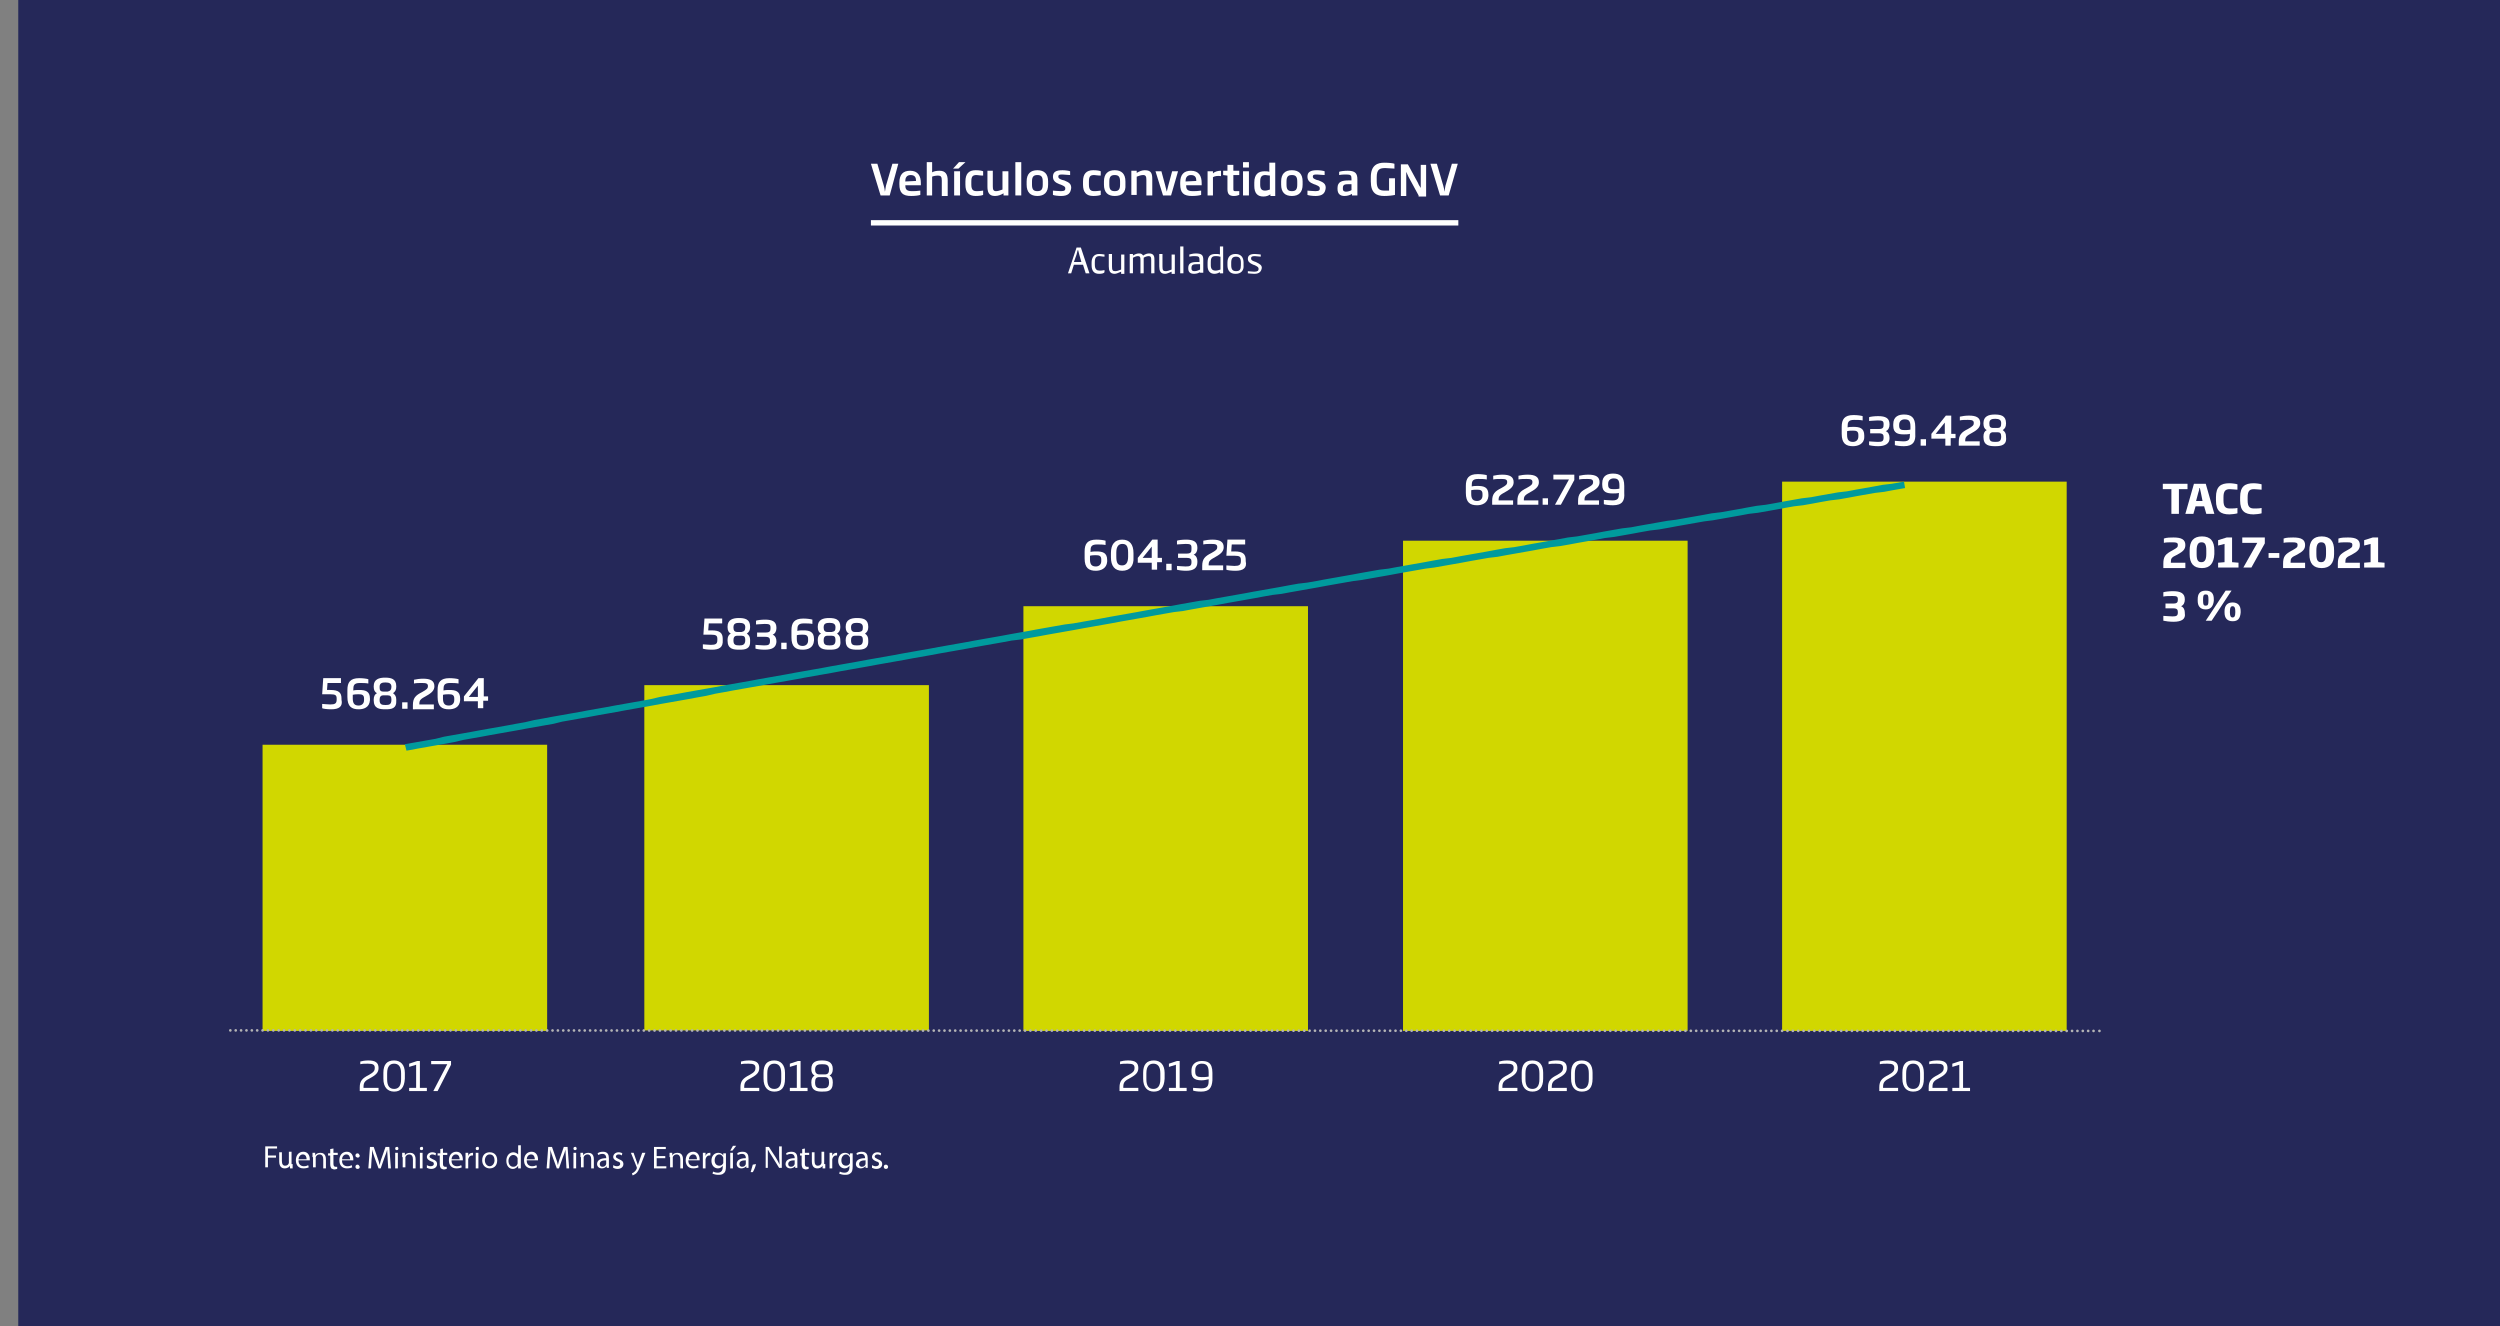
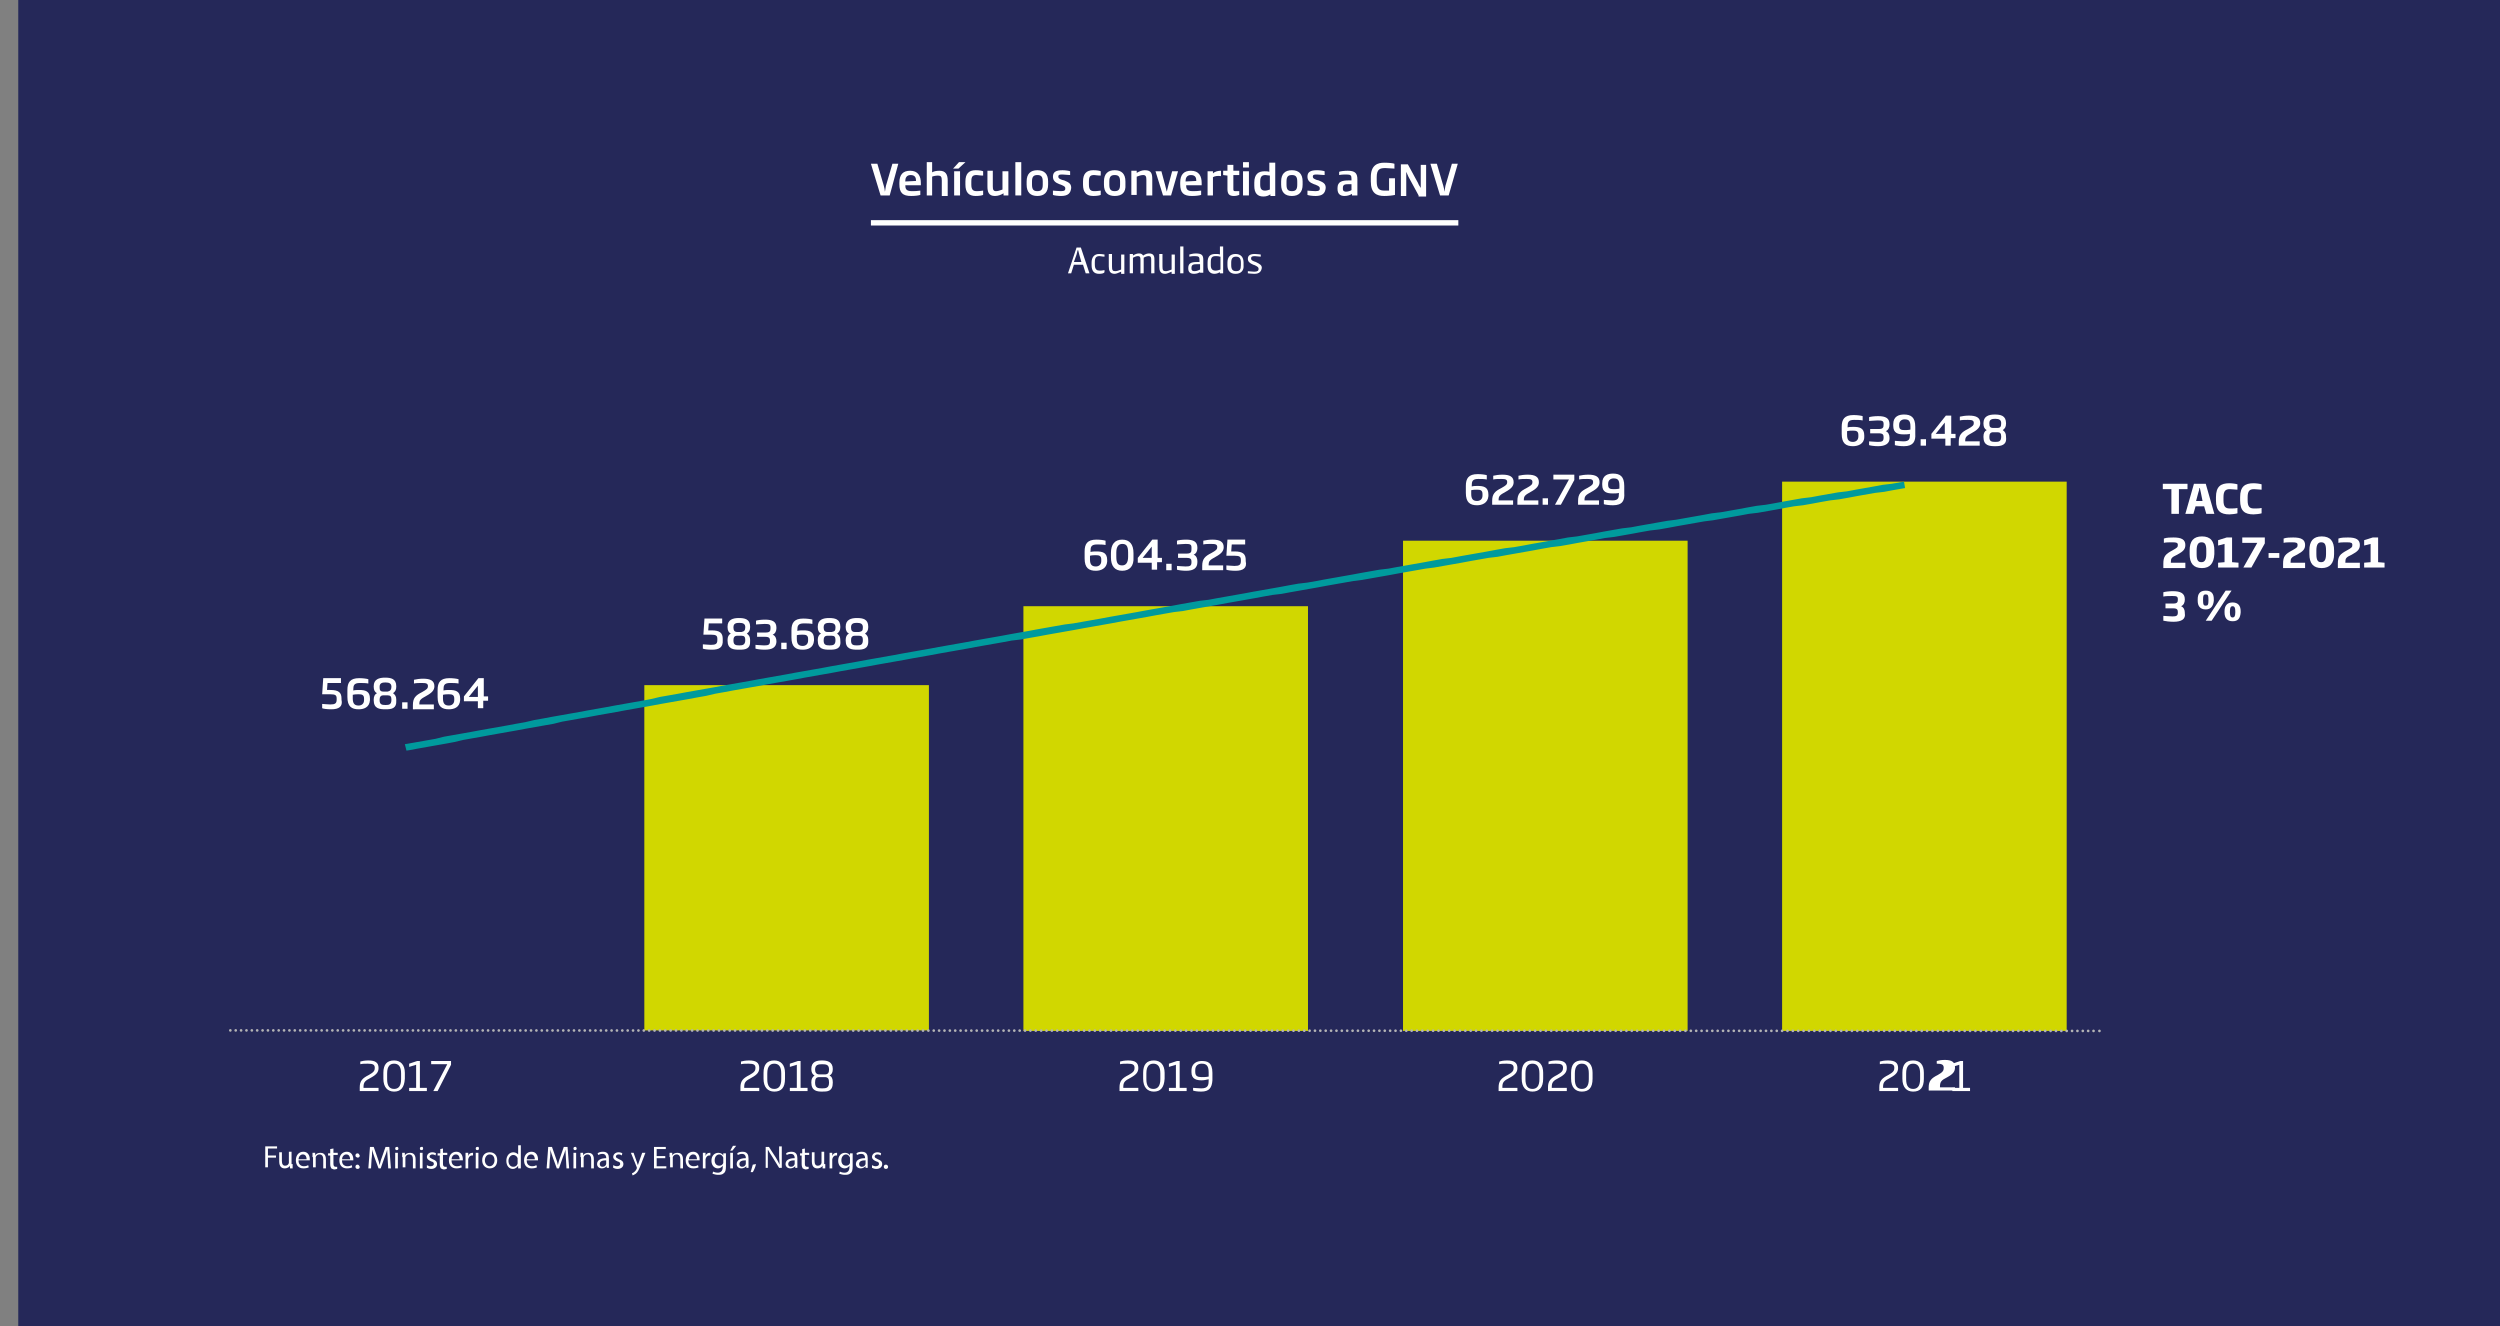
<svg xmlns="http://www.w3.org/2000/svg" xmlns:xlink="http://www.w3.org/1999/xlink" version="1.1" id="Capa_1" x="0px" y="0px" viewBox="0 0 465.6 247" style="enable-background:new 0 0 465.6 247;" xml:space="preserve">
  <rect x="0" y="0" width="465.6" height="247" fill="#808080" stroke="none" />
  <style type="text/css">
	.st0{clip-path:url(#SVGID_00000067205079063266207310000009171868743275453839_);}
	.st1{clip-path:url(#SVGID_00000136377698968323919220000002976782778140855433_);}
	.st2{clip-path:url(#SVGID_00000029748764666374205850000003415755548180775075_);fill:#252859;}
	.st3{fill:#FFFFFF;}
	.st4{clip-path:url(#SVGID_00000067205079063266207310000009171868743275453839_);fill:none;stroke:#FFFFFF;stroke-miterlimit:10;}
	.st5{clip-path:url(#SVGID_00000067205079063266207310000009171868743275453839_);fill:#D1D700;}
	
		.st6{clip-path:url(#SVGID_00000067205079063266207310000009171868743275453839_);fill:none;stroke:#B3B3B5;stroke-width:0.5;stroke-linecap:round;stroke-linejoin:round;stroke-miterlimit:10;stroke-dasharray:0,1;}
	
		.st7{clip-path:url(#SVGID_00000067205079063266207310000009171868743275453839_);fill:none;stroke:#B3B3B5;stroke-width:0.5;stroke-linecap:round;stroke-linejoin:round;stroke-miterlimit:10;}
	.st8{clip-path:url(#SVGID_00000067205079063266207310000009171868743275453839_);fill:#009A9D;}
</style>
  <g>
    <defs>
      <rect id="SVGID_1_" x="3.4" width="462.3" height="247" />
    </defs>
    <clipPath id="SVGID_00000132810475501908846560000011739898238346185918_">
      <use xlink:href="#SVGID_1_" style="overflow:visible;" />
    </clipPath>
    <g style="clip-path:url(#SVGID_00000132810475501908846560000011739898238346185918_);">
      <defs>
        <rect id="SVGID_00000059282074428859338540000011420100155625020833_" x="3.4" width="462.3" height="247" />
      </defs>
      <clipPath id="SVGID_00000155828360899847476910000000446168363532300713_">
        <use xlink:href="#SVGID_00000059282074428859338540000011420100155625020833_" style="overflow:visible;" />
      </clipPath>
      <g style="clip-path:url(#SVGID_00000155828360899847476910000000446168363532300713_);">
        <g>
          <defs>
            <rect id="SVGID_00000172415389063719428550000007467676245870542729_" x="-5.6" y="-7" width="480.3" height="255" />
          </defs>
          <clipPath id="SVGID_00000013916037498576162570000000150377602460829862_">
            <use xlink:href="#SVGID_00000172415389063719428550000007467676245870542729_" style="overflow:visible;" />
          </clipPath>
          <rect x="3.4" style="clip-path:url(#SVGID_00000013916037498576162570000000150377602460829862_);fill:#252859;" width="462.3" height="247" />
        </g>
      </g>
    </g>
    <g style="clip-path:url(#SVGID_00000132810475501908846560000011739898238346185918_);">
      <path class="st3" d="M165.7,36.4H164l-1.8-5.9h1.2l1.2,4.1c0.1,0.3,0.2,0.8,0.2,1.1h0c0.1-0.3,0.1-0.7,0.2-1.1l1.2-4.1h1.1    L165.7,36.4z" />
      <path class="st3" d="M168.6,34.4L168.6,34.4c0,0.7,0.1,1.2,1.2,1.2c0.5,0,1,0,1.6-0.1v0.8c-0.3,0.1-0.9,0.2-1.7,0.2    c-1.6,0-2.2-0.6-2.2-2.2V34c0-1.5,0.7-2.2,2-2.2c1.5,0,2,1,2,2.3v0.4H168.6z M170.6,33.7c0-0.5-0.1-1.1-1-1.1c-0.8,0-1,0.6-1,1.1    v0.1L170.6,33.7L170.6,33.7z" />
      <path class="st3" d="M175.4,36.4v-2.8c0-0.7-0.2-0.9-0.7-0.9c-0.4,0-0.9,0.1-1.1,0.2v3.5h-1v-6.2h1v1.9c0.3-0.2,0.8-0.3,1.4-0.3    c1.1,0,1.5,0.7,1.5,1.8v2.9H175.4z" />
      <path class="st3" d="M178.5,31.4h-1l1.1-1.2h1.2L178.5,31.4z M177.7,36.4v-4.5h1.1v4.5H177.7z" />
      <path class="st3" d="M181.7,36.5c-1.3,0-1.9-0.7-1.9-2.1v-0.6c0-1.4,0.6-2.1,1.9-2.1c0.7,0,1.2,0.1,1.4,0.2v0.8    c-0.6,0-1-0.1-1.2-0.1c-0.7,0-1,0.2-1,1.2v0.6c0,1,0.4,1.2,1,1.2c0.2,0,0.6,0,1.2-0.1v0.8C182.9,36.4,182.4,36.5,181.7,36.5z" />
      <path class="st3" d="M186.9,36.4V36c-0.5,0.3-1,0.5-1.6,0.5c-1.2,0-1.4-0.8-1.4-1.8v-2.9h1v2.9c0,0.6,0.1,0.9,0.6,0.9    c0.3,0,0.7-0.1,1.2-0.3v-3.4h1.1v4.5H186.9z" />
      <path class="st3" d="M189.1,36.4v-6.2h1.1v6.2H189.1z" />
      <path class="st3" d="M193.2,36.5c-1.3,0-2-0.7-2-2.1v-0.6c0-1.4,0.7-2.1,2-2.1c1.3,0,2,0.7,2,2.1v0.6    C195.2,35.8,194.5,36.5,193.2,36.5z M194.2,33.8c0-0.9-0.3-1.2-1-1.2c-0.7,0-1,0.3-1,1.2v0.6c0,0.9,0.3,1.2,1,1.2    c0.7,0,1-0.3,1-1.2V33.8z" />
      <path class="st3" d="M197.6,36.5c-0.6,0-1.3-0.1-1.5-0.2v-0.8c0.2,0,0.9,0.1,1.5,0.1c0.7,0,0.8-0.2,0.8-0.5c0-0.3-0.1-0.4-0.8-0.7    l-0.3-0.1c-0.8-0.3-1.2-0.7-1.2-1.4c0-0.9,0.6-1.2,1.8-1.2c0.5,0,1.2,0.1,1.4,0.2v0.7c-0.5,0-1-0.1-1.4-0.1c-0.5,0-0.8,0-0.8,0.4    c0,0.3,0.2,0.4,0.7,0.6l0.4,0.1c1,0.4,1.3,0.7,1.3,1.4C199.4,36,198.9,36.5,197.6,36.5z" />
      <path class="st3" d="M203.6,36.5c-1.3,0-1.9-0.7-1.9-2.1v-0.6c0-1.4,0.6-2.1,1.9-2.1c0.7,0,1.2,0.1,1.4,0.2v0.8    c-0.6,0-1-0.1-1.2-0.1c-0.7,0-1,0.2-1,1.2v0.6c0,1,0.4,1.2,1,1.2c0.2,0,0.6,0,1.2-0.1v0.8C204.8,36.4,204.3,36.5,203.6,36.5z" />
      <path class="st3" d="M207.6,36.5c-1.3,0-2-0.7-2-2.1v-0.6c0-1.4,0.7-2.1,2-2.1c1.3,0,2,0.7,2,2.1v0.6    C209.7,35.8,209,36.5,207.6,36.5z M208.6,33.8c0-0.9-0.3-1.2-1-1.2c-0.7,0-1,0.3-1,1.2v0.6c0,0.9,0.3,1.2,1,1.2c0.7,0,1-0.3,1-1.2    V33.8z" />
      <path class="st3" d="M213.5,36.4v-2.9c0-0.6-0.1-0.9-0.6-0.9c-0.3,0-0.7,0.1-1.2,0.3v3.4h-1v-4.5h1v0.4c0.5-0.3,1-0.5,1.5-0.5    c1.3,0,1.4,0.7,1.4,1.8v2.9H213.5z" />
      <path class="st3" d="M218.1,36.4h-1.5l-1.4-4.5h1.1l0.7,2.6c0.1,0.4,0.2,0.8,0.3,1.2c0.1-0.4,0.2-0.8,0.3-1.2l0.7-2.6h1.1    L218.1,36.4z" />
      <path class="st3" d="M220.9,34.4L220.9,34.4c0,0.7,0.1,1.2,1.2,1.2c0.5,0,1,0,1.6-0.1v0.8c-0.3,0.1-0.9,0.2-1.7,0.2    c-1.6,0-2.2-0.6-2.2-2.2V34c0-1.5,0.7-2.2,2-2.2c1.5,0,2,1,2,2.3v0.4H220.9z M222.8,33.7c0-0.5-0.1-1.1-1-1.1c-0.8,0-1,0.6-1,1.1    v0.1L222.8,33.7L222.8,33.7z" />
      <path class="st3" d="M225.9,33v3.4h-1v-4.5h1v0.4c0.4-0.4,1-0.5,1.5-0.5v1C226.8,32.7,226.2,32.8,225.9,33z" />
      <path class="st3" d="M229.8,36.5c-0.9,0-1.2-0.4-1.2-1.3v-2.5l-0.8-0.1v-0.8h0.8v-1.1h1.1v1.1h1.1v0.8h-1.1v2.5    c0,0.4,0,0.5,0.4,0.5c0.2,0,0.6,0,0.7,0v0.7C230.6,36.4,230.2,36.5,229.8,36.5z" />
      <path class="st3" d="M231.5,31.2v-1h1.1v1H231.5z M231.5,36.4v-4.5h1.1v4.5H231.5z" />
      <path class="st3" d="M236.6,36.4v-0.2c-0.3,0.2-0.7,0.4-1.3,0.4c-1.1,0-1.7-0.6-1.7-2v-0.6c0-1.6,0.8-2.1,1.9-2.1    c0.3,0,0.6,0,0.9,0.1v-1.7h1.1v6.2H236.6z M236.5,32.7c-0.3,0-0.6-0.1-0.8-0.1c-0.6,0-1,0.2-1,1.2v0.6c0,0.8,0.3,1.1,0.9,1.1    c0.3,0,0.6-0.1,0.9-0.2V32.7z" />
      <path class="st3" d="M240.6,36.5c-1.3,0-2-0.7-2-2.1v-0.6c0-1.4,0.7-2.1,2-2.1s2,0.7,2,2.1v0.6C242.6,35.8,241.9,36.5,240.6,36.5z     M241.6,33.8c0-0.9-0.3-1.2-1-1.2c-0.7,0-1,0.3-1,1.2v0.6c0,0.9,0.3,1.2,1,1.2s1-0.3,1-1.2V33.8z" />
      <path class="st3" d="M245,36.5c-0.6,0-1.3-0.1-1.5-0.2v-0.8c0.2,0,0.9,0.1,1.5,0.1c0.7,0,0.8-0.2,0.8-0.5c0-0.3-0.1-0.4-0.8-0.7    l-0.3-0.1c-0.8-0.3-1.2-0.7-1.2-1.4c0-0.9,0.6-1.2,1.8-1.2c0.5,0,1.2,0.1,1.4,0.2v0.7c-0.5,0-1-0.1-1.4-0.1c-0.5,0-0.8,0-0.8,0.4    c0,0.3,0.2,0.4,0.7,0.6l0.4,0.1c1,0.4,1.3,0.7,1.3,1.4C246.8,36,246.3,36.5,245,36.5z" />
      <path class="st3" d="M251.8,36.4v-0.3c-0.3,0.2-0.8,0.4-1.4,0.4c-0.8,0-1.3-0.4-1.3-1.3V35c0-1.2,0.9-1.4,2.1-1.4h0.5v-0.3    c0-0.6-0.1-0.8-0.9-0.8c-0.4,0-0.9,0-1.4,0.1V32c0.2-0.1,0.9-0.2,1.6-0.2c1.4,0,1.8,0.5,1.8,1.6v3H251.8z M251.8,34.3h-0.6    c-0.8,0-1.1,0.1-1.1,0.7v0.2c0,0.4,0.3,0.5,0.6,0.5c0.4,0,0.9-0.2,1-0.3V34.3z" />
      <path class="st3" d="M257.8,36.5c-1.4,0-2.5-0.5-2.5-2.7V33c0-2.3,1.3-2.7,2.5-2.7c0.9,0,1.7,0.1,1.9,0.2v0.9    c-0.4,0-1.3-0.1-1.7-0.1c-1,0-1.6,0.2-1.6,1.7v0.8c0,1.4,0.5,1.7,1.5,1.7c0.3,0,0.6,0,0.8,0v-2.3h1.1v3.1    C259.4,36.4,258.6,36.5,257.8,36.5z" />
      <path class="st3" d="M264.2,36.4l-1.9-3.5c-0.1-0.3-0.3-0.6-0.4-0.9h0c0,0.3,0,0.7,0,1.1v3.4h-1v-5.9h1.3l1.9,3.5    c0.1,0.3,0.3,0.6,0.5,0.9h0c0-0.4,0-0.8,0-1.1v-3.2h1v5.9H264.2z" />
      <path class="st3" d="M269.8,36.4h-1.6l-1.8-5.9h1.2l1.2,4.1c0.1,0.3,0.2,0.8,0.2,1.1h0c0.1-0.3,0.1-0.7,0.2-1.1l1.2-4.1h1.1    L269.8,36.4z" />
    </g>
    <line style="clip-path:url(#SVGID_00000132810475501908846560000011739898238346185918_);fill:none;stroke:#FFFFFF;stroke-miterlimit:10;" x1="162.2" y1="41.5" x2="271.6" y2="41.5" />
    <g style="clip-path:url(#SVGID_00000132810475501908846560000011739898238346185918_);">
      <path class="st3" d="M202.2,50.9l-0.5-1.6H200l-0.5,1.6h-0.6l1.6-4.8h0.8l1.6,4.8H202.2z M201,47.4c-0.1-0.3-0.1-0.5-0.2-0.8h-0.1    c-0.1,0.3-0.1,0.5-0.2,0.8l-0.5,1.4h1.4L201,47.4z" />
      <path class="st3" d="M204.7,51c-1,0-1.4-0.6-1.4-1.6v-0.5c0-1,0.5-1.6,1.4-1.6c0.5,0,0.9,0.1,1,0.1v0.4c-0.4,0-0.7-0.1-0.9-0.1    c-0.6,0-0.9,0.2-0.9,1.1v0.5c0,0.9,0.4,1.1,0.9,1.1c0.2,0,0.5,0,0.9-0.1v0.4C205.6,50.9,205.2,51,204.7,51z" />
      <path class="st3" d="M208.8,50.9v-0.3c-0.5,0.2-0.9,0.4-1.2,0.4c-0.9,0-1.1-0.6-1.1-1.4v-2.3h0.6v2.3c0,0.7,0.1,0.9,0.6,0.9    c0.3,0,0.6-0.1,1.1-0.3v-2.8h0.6v3.6H208.8z" />
      <path class="st3" d="M214.4,50.9v-2.4c0-0.5,0-0.8-0.5-0.8c-0.2,0-0.6,0.1-0.9,0.3c0,0.2,0,0.3,0,0.5v2.4h-0.6v-2.4    c0-0.5,0-0.8-0.5-0.8c-0.3,0-0.7,0.2-0.9,0.3v2.9h-0.6v-3.6h0.6v0.3c0.3-0.2,0.7-0.4,1.1-0.4c0.4,0,0.6,0.1,0.8,0.4    c0.4-0.3,0.8-0.4,1.1-0.4c1,0,1,0.7,1,1.3v2.4H214.4z" />
      <path class="st3" d="M218.2,50.9v-0.3c-0.5,0.2-0.9,0.4-1.2,0.4c-0.9,0-1.1-0.6-1.1-1.4v-2.3h0.6v2.3c0,0.7,0.1,0.9,0.6,0.9    c0.3,0,0.6-0.1,1.1-0.3v-2.8h0.6v3.6H218.2z" />
      <path class="st3" d="M219.8,50.9v-5h0.6v5H219.8z" />
      <path class="st3" d="M223.5,50.9v-0.2c-0.2,0.1-0.6,0.3-1.1,0.3c-0.7,0-1.1-0.3-1.1-1v-0.1c0-0.9,0.6-1.1,1.6-1.1h0.5v-0.3    c0-0.6-0.1-0.8-0.8-0.8c-0.4,0-0.7,0-1.1,0.1v-0.4c0.1,0,0.6-0.2,1.2-0.2c1.2,0,1.4,0.4,1.4,1.2v2.4H223.5z M223.5,49.2h-0.5    c-0.8,0-1.1,0.1-1.1,0.7V50c0,0.4,0.2,0.5,0.6,0.5c0.4,0,0.8-0.2,1-0.3V49.2z" />
      <path class="st3" d="M227.2,50.9v-0.2c-0.2,0.1-0.6,0.3-1,0.3c-0.8,0-1.3-0.5-1.3-1.5v-0.6c0-1.3,0.6-1.6,1.5-1.6    c0.3,0,0.6,0,0.8,0.1v-1.5h0.6v5H227.2z M227.2,47.8c-0.3-0.1-0.6-0.1-0.8-0.1c-0.6,0-0.9,0.2-0.9,1.1v0.6c0,0.7,0.3,1,0.9,1    c0.3,0,0.6-0.1,0.9-0.2V47.8z" />
      <path class="st3" d="M230.1,51c-1,0-1.5-0.6-1.5-1.6v-0.5c0-1,0.5-1.6,1.5-1.6c1,0,1.5,0.6,1.5,1.6v0.5    C231.7,50.4,231.1,51,230.1,51z M231.1,48.9c0-0.8-0.3-1.1-0.9-1.1c-0.6,0-0.9,0.3-0.9,1.1v0.5c0,0.8,0.3,1.1,0.9,1.1    c0.7,0,0.9-0.3,0.9-1.1V48.9z" />
      <path class="st3" d="M233.6,51c-0.5,0-1.1-0.1-1.2-0.1v-0.4c0.2,0,0.7,0.1,1.2,0.1c0.6,0,0.8-0.2,0.8-0.5c0-0.3-0.1-0.4-0.7-0.7    l-0.3-0.1c-0.7-0.3-1-0.6-1-1.1c0-0.6,0.4-0.9,1.3-0.9c0.5,0,0.9,0.1,1.1,0.1v0.4c-0.4,0-0.8-0.1-1.1-0.1c-0.5,0-0.7,0.1-0.7,0.4    c0,0.3,0.1,0.4,0.6,0.6l0.3,0.1c0.8,0.4,1.1,0.6,1.1,1.1C234.9,50.5,234.6,51,233.6,51z" />
    </g>
    <g style="clip-path:url(#SVGID_00000132810475501908846560000011739898238346185918_);">
      <path class="st3" d="M345.1,83.1c-1.3,0-2.1-0.5-2.1-2.3v-1.3c0-1.4,0.5-2.2,2.2-2.2c0.7,0,1.4,0.1,1.7,0.2v0.8    c-0.5-0.1-1-0.1-1.6-0.1c-1.1,0-1.2,0.5-1.2,1.2v0.2c0.3-0.1,0.8-0.1,1.1-0.1c1.1,0,2,0.2,2,1.6v0.3    C347.2,82.7,346,83.1,345.1,83.1z M346.1,81c0-0.7-0.4-0.8-1-0.8c-0.3,0-0.7,0-1.1,0.1V81c0,1,0.4,1.3,1.1,1.3c0.5,0,1-0.3,1-1V81    z" />
      <path class="st3" d="M349.8,83.1c-0.7,0-1.4-0.1-1.7-0.2v-0.7c0.3,0,1,0.1,1.6,0.1c0.8,0,1.1-0.1,1.1-0.8v-0.1    c0-0.4-0.1-0.7-0.9-0.7h-1.6v-0.8h1.6c0.8,0,0.9-0.3,0.9-0.8v-0.1c0-0.6-0.2-0.7-1.1-0.7c-0.6,0-1.2,0.1-1.6,0.1v-0.7    c0.2-0.1,1-0.2,1.7-0.2c1.4,0,2.1,0.4,2.1,1.5v0.1c0,0.5-0.2,1-0.7,1.2c0.5,0.2,0.7,0.7,0.7,1.2v0.2    C351.9,82.6,351.1,83.1,349.8,83.1z" />
      <path class="st3" d="M354.6,83.1c-0.7,0-1.4-0.1-1.7-0.2v-0.8c0.4,0,1,0.1,1.6,0.1c1.1,0,1.2-0.5,1.2-1.2v-0.2    c-0.3,0.1-0.8,0.1-1.1,0.1c-1.1,0-2-0.2-2-1.6v-0.3c0-1.5,1.1-1.8,2-1.8c1.3,0,2.1,0.5,2.1,2.3v1.3    C356.8,82.2,356.3,83.1,354.6,83.1z M355.8,79.4c0-1.1-0.4-1.3-1.1-1.3c-0.5,0-1,0.3-1,1v0.2c0,0.7,0.4,0.8,1,0.8    c0.3,0,0.7,0,1.1-0.1V79.4z" />
      <path class="st3" d="M357.7,83v-1.2h1V83H357.7z" />
      <path class="st3" d="M363.3,81.6V83h-1v-1.3h-2.6v-0.9l2.7-3.4h1v3.4h0.8v0.8H363.3z M362.2,78.7l-1.7,2.1h1.7V78.7z" />
      <path class="st3" d="M364.8,83v-0.7c0-1.3,0.5-1.8,1.7-2.4c0.9-0.5,1.1-0.7,1.1-1.1c0-0.5-0.3-0.6-1.1-0.6c-0.5,0-1.1,0-1.5,0.1    v-0.7c0.4-0.1,1.1-0.2,1.7-0.2c1.4,0,2.1,0.4,2.1,1.4c0,0.7-0.4,1.2-1.5,1.8c-1.1,0.6-1.3,0.8-1.3,1.5v0.1h2.7V83H364.8z" />
      <path class="st3" d="M371.6,83.1L371.6,83.1c-1.1,0-2.2-0.1-2.2-1.7v-0.1c0-0.6,0.2-1,0.6-1.2c-0.4-0.2-0.6-0.6-0.6-1.2v-0.1    c0-1.3,1-1.6,2.1-1.6h0c1.1,0,2.1,0.2,2.1,1.6v0.1c0,0.6-0.2,0.9-0.6,1.2c0.4,0.3,0.6,0.6,0.6,1.2v0.1    C373.8,82.9,372.7,83.1,371.6,83.1z M372.7,81.3c0-0.6-0.2-0.8-0.7-0.8h-0.8c-0.5,0-0.7,0.3-0.7,0.8v0.1c0,0.8,0.4,0.9,1.1,0.9h0    C372.3,82.3,372.7,82.2,372.7,81.3L372.7,81.3z M372.7,78.8c0-0.6-0.4-0.8-1.1-0.8h0c-0.6,0-1.1,0.1-1.1,0.8v0.1    c0,0.5,0.1,0.8,0.7,0.8h0.8C372.6,79.7,372.7,79.4,372.7,78.8L372.7,78.8z" />
    </g>
    <g style="clip-path:url(#SVGID_00000132810475501908846560000011739898238346185918_);">
      <path class="st3" d="M275.1,94.1c-1.3,0-2.1-0.5-2.1-2.3v-1.3c0-1.4,0.5-2.2,2.2-2.2c0.7,0,1.4,0.1,1.7,0.2v0.8    c-0.5-0.1-1-0.1-1.6-0.1c-1.1,0-1.2,0.5-1.2,1.2v0.2c0.3-0.1,0.8-0.1,1.1-0.1c1.1,0,2,0.2,2,1.6v0.3    C277.1,93.7,276,94.1,275.1,94.1z M276.1,92c0-0.7-0.4-0.8-1-0.8c-0.3,0-0.7,0-1.1,0.1V92c0,1,0.4,1.3,1.1,1.3c0.5,0,1-0.3,1-1V92    z" />
      <path class="st3" d="M277.9,94v-0.7c0-1.3,0.5-1.8,1.7-2.4c0.9-0.5,1.1-0.7,1.1-1.1c0-0.5-0.3-0.6-1.1-0.6c-0.5,0-1.1,0-1.5,0.1    v-0.7c0.4-0.1,1.1-0.2,1.7-0.2c1.4,0,2.1,0.4,2.1,1.4c0,0.7-0.4,1.2-1.5,1.8c-1.1,0.6-1.3,0.8-1.3,1.5v0.1h2.7V94H277.9z" />
      <path class="st3" d="M282.6,94v-0.7c0-1.3,0.5-1.8,1.7-2.4c0.9-0.5,1.1-0.7,1.1-1.1c0-0.5-0.3-0.6-1.1-0.6c-0.5,0-1.1,0-1.5,0.1    v-0.7c0.4-0.1,1.1-0.2,1.7-0.2c1.4,0,2.1,0.4,2.1,1.4c0,0.7-0.4,1.2-1.5,1.8c-1.1,0.6-1.3,0.8-1.3,1.5v0.1h2.7V94H282.6z" />
      <path class="st3" d="M287.3,94v-1.2h1V94H287.3z" />
      <path class="st3" d="M290.7,94h-1.1l2.6-4.7h-2.9v-0.9h3.9v1L290.7,94z" />
      <path class="st3" d="M293.9,94v-0.7c0-1.3,0.5-1.8,1.7-2.4c0.9-0.5,1.1-0.7,1.1-1.1c0-0.5-0.3-0.6-1.1-0.6c-0.5,0-1.1,0-1.5,0.1    v-0.7c0.4-0.1,1.1-0.2,1.7-0.2c1.4,0,2.1,0.4,2.1,1.4c0,0.7-0.4,1.2-1.5,1.8c-1.1,0.6-1.3,0.8-1.3,1.5v0.1h2.7V94H293.9z" />
      <path class="st3" d="M300.4,94.1c-0.7,0-1.4-0.1-1.7-0.2v-0.8c0.4,0,1,0.1,1.6,0.1c1.1,0,1.2-0.5,1.2-1.2v-0.2    c-0.3,0.1-0.8,0.1-1.1,0.1c-1.1,0-2-0.2-2-1.6v-0.3c0-1.5,1.1-1.8,2-1.8c1.3,0,2.1,0.5,2.1,2.3v1.3    C302.6,93.2,302.2,94.1,300.4,94.1z M301.6,90.4c0-1.1-0.4-1.3-1.1-1.3c-0.5,0-1,0.3-1,1v0.2c0,0.7,0.4,0.8,1,0.8    c0.3,0,0.7,0,1.1-0.1V90.4z" />
    </g>
    <g style="clip-path:url(#SVGID_00000132810475501908846560000011739898238346185918_);">
      <path class="st3" d="M204.1,106.3c-1.3,0-2.1-0.5-2.1-2.3v-1.3c0-1.4,0.5-2.2,2.2-2.2c0.7,0,1.4,0.1,1.7,0.2v0.8    c-0.5-0.1-1-0.1-1.6-0.1c-1.1,0-1.2,0.5-1.2,1.2v0.2c0.3-0.1,0.8-0.1,1.1-0.1c1.1,0,2,0.2,2,1.6v0.3    C206.1,105.9,205,106.3,204.1,106.3z M205.1,104.2c0-0.7-0.4-0.8-1-0.8c-0.3,0-0.7,0-1.1,0.1v0.7c0,1,0.4,1.3,1.1,1.3    c0.5,0,1-0.3,1-1V104.2z" />
      <path class="st3" d="M209,106.3c-1.4,0-2.1-0.9-2.1-2.5v-0.8c0-1.6,0.7-2.5,2.1-2.5s2.1,0.9,2.1,2.5v0.8    C211.2,105.4,210.4,106.3,209,106.3z M210.1,102.9c0-1.3-0.4-1.6-1.1-1.6c-0.6,0-1.1,0.4-1.1,1.6v0.8c0,1.3,0.4,1.6,1.1,1.6    c0.6,0,1.1-0.4,1.1-1.6V102.9z" />
      <path class="st3" d="M215.5,104.8v1.3h-1v-1.3h-2.6v-0.9l2.7-3.4h1v3.4h0.8v0.8H215.5z M214.5,101.8l-1.7,2.1h1.7V101.8z" />
      <path class="st3" d="M217.2,106.1V105h1v1.2H217.2z" />
      <path class="st3" d="M220.9,106.3c-0.7,0-1.4-0.1-1.7-0.2v-0.7c0.3,0,1,0.1,1.6,0.1c0.8,0,1.1-0.1,1.1-0.8v-0.1    c0-0.4-0.1-0.7-0.9-0.7h-1.6v-0.8h1.6c0.8,0,0.9-0.3,0.9-0.8V102c0-0.6-0.2-0.7-1.1-0.7c-0.6,0-1.2,0.1-1.6,0.1v-0.7    c0.2-0.1,1-0.2,1.7-0.2c1.4,0,2.1,0.4,2.1,1.5v0.1c0,0.5-0.2,1-0.7,1.2c0.5,0.2,0.7,0.7,0.7,1.2v0.2    C223,105.8,222.3,106.3,220.9,106.3z" />
      <path class="st3" d="M223.9,106.1v-0.7c0-1.3,0.5-1.8,1.7-2.4c0.9-0.5,1.1-0.7,1.1-1.1c0-0.5-0.3-0.6-1.1-0.6    c-0.5,0-1.1,0-1.5,0.1v-0.7c0.4-0.1,1.1-0.2,1.7-0.2c1.4,0,2.1,0.4,2.1,1.4c0,0.7-0.4,1.2-1.5,1.8c-1.1,0.6-1.3,0.8-1.3,1.5v0.1    h2.7v0.9H223.9z" />
      <path class="st3" d="M230.1,106.3c-0.8,0-1.5-0.1-1.7-0.2v-0.8c0.3,0,1,0.1,1.5,0.1c0.9,0,1.2-0.2,1.2-0.9v-0.2    c0-0.6-0.2-0.8-1.2-0.8h-1.5l0.2-3h3.3v0.9h-2.5l-0.1,1.3h0.6c1.6,0,2.1,0.5,2.1,1.6v0.2C232.3,105.8,231.5,106.3,230.1,106.3z" />
    </g>
    <g style="clip-path:url(#SVGID_00000132810475501908846560000011739898238346185918_);">
      <path class="st3" d="M132.6,121c-0.8,0-1.5-0.1-1.7-0.2v-0.8c0.3,0,1,0.1,1.5,0.1c0.9,0,1.2-0.2,1.2-0.9v-0.2    c0-0.6-0.2-0.8-1.2-0.8H131l0.2-3h3.3v0.9h-2.5l-0.1,1.3h0.6c1.6,0,2.1,0.5,2.1,1.6v0.2C134.7,120.6,133.9,121,132.6,121z" />
      <path class="st3" d="M137.7,121L137.7,121c-1.1,0-2.2-0.1-2.2-1.7v-0.1c0-0.6,0.2-1,0.6-1.2c-0.4-0.2-0.6-0.6-0.6-1.2v-0.1    c0-1.3,1-1.6,2.1-1.6h0c1.1,0,2.1,0.2,2.1,1.6v0.1c0,0.6-0.2,0.9-0.6,1.2c0.4,0.3,0.6,0.6,0.6,1.2v0.1    C139.8,120.9,138.8,121,137.7,121z M138.8,119.2c0-0.6-0.2-0.8-0.7-0.8h-0.8c-0.5,0-0.7,0.3-0.7,0.8v0.1c0,0.8,0.4,0.9,1.1,0.9h0    C138.3,120.2,138.8,120.1,138.8,119.2L138.8,119.2z M138.8,116.8c0-0.6-0.4-0.8-1.1-0.8h0c-0.6,0-1.1,0.1-1.1,0.8v0.1    c0,0.5,0.2,0.8,0.7,0.8h0.8C138.6,117.6,138.8,117.4,138.8,116.8L138.8,116.8z" />
      <path class="st3" d="M142.4,121c-0.7,0-1.4-0.1-1.7-0.2v-0.7c0.3,0,1,0.1,1.6,0.1c0.8,0,1.1-0.1,1.1-0.8v-0.1    c0-0.4-0.1-0.7-0.9-0.7H141v-0.8h1.6c0.8,0,0.9-0.3,0.9-0.8v-0.1c0-0.6-0.2-0.7-1.1-0.7c-0.6,0-1.2,0.1-1.6,0.1v-0.7    c0.2-0.1,1-0.2,1.7-0.2c1.4,0,2.1,0.4,2.1,1.5v0.1c0,0.5-0.2,1-0.7,1.2c0.5,0.2,0.7,0.7,0.7,1.2v0.2    C144.5,120.6,143.8,121,142.4,121z" />
      <path class="st3" d="M145.5,120.9v-1.2h1v1.2H145.5z" />
      <path class="st3" d="M149.5,121c-1.3,0-2.1-0.5-2.1-2.3v-1.3c0-1.4,0.5-2.2,2.2-2.2c0.7,0,1.4,0.1,1.7,0.2v0.8    c-0.5-0.1-1-0.1-1.6-0.1c-1.1,0-1.2,0.5-1.2,1.2v0.2c0.3-0.1,0.8-0.1,1.1-0.1c1.1,0,2,0.2,2,1.6v0.3    C151.5,120.7,150.4,121,149.5,121z M150.5,119c0-0.7-0.4-0.8-1-0.8c-0.3,0-0.7,0-1.1,0.1v0.7c0,1,0.4,1.3,1.1,1.3c0.5,0,1-0.3,1-1    V119z" />
      <path class="st3" d="M154.5,121L154.5,121c-1.1,0-2.2-0.1-2.2-1.7v-0.1c0-0.6,0.2-1,0.6-1.2c-0.4-0.2-0.6-0.6-0.6-1.2v-0.1    c0-1.3,1-1.6,2.1-1.6h0c1.1,0,2.1,0.2,2.1,1.6v0.1c0,0.6-0.2,0.9-0.6,1.2c0.4,0.3,0.6,0.6,0.6,1.2v0.1    C156.7,120.9,155.6,121,154.5,121z M155.6,119.2c0-0.6-0.2-0.8-0.7-0.8h-0.8c-0.5,0-0.7,0.3-0.7,0.8v0.1c0,0.8,0.4,0.9,1.1,0.9h0    C155.2,120.2,155.6,120.1,155.6,119.2L155.6,119.2z M155.6,116.8c0-0.6-0.4-0.8-1.1-0.8h0c-0.6,0-1.1,0.1-1.1,0.8v0.1    c0,0.5,0.2,0.8,0.7,0.8h0.8C155.5,117.6,155.6,117.4,155.6,116.8L155.6,116.8z" />
      <path class="st3" d="M159.7,121L159.7,121c-1.1,0-2.2-0.1-2.2-1.7v-0.1c0-0.6,0.2-1,0.6-1.2c-0.4-0.2-0.6-0.6-0.6-1.2v-0.1    c0-1.3,1-1.6,2.1-1.6h0c1.1,0,2.1,0.2,2.1,1.6v0.1c0,0.6-0.2,0.9-0.6,1.2c0.4,0.3,0.6,0.6,0.6,1.2v0.1    C161.8,120.9,160.7,121,159.7,121z M160.7,119.2c0-0.6-0.2-0.8-0.7-0.8h-0.8c-0.5,0-0.7,0.3-0.7,0.8v0.1c0,0.8,0.4,0.9,1.1,0.9h0    C160.3,120.2,160.7,120.1,160.7,119.2L160.7,119.2z M160.7,116.8c0-0.6-0.4-0.8-1.1-0.8h0c-0.6,0-1.1,0.1-1.1,0.8v0.1    c0,0.5,0.2,0.8,0.7,0.8h0.8C160.6,117.6,160.7,117.4,160.7,116.8L160.7,116.8z" />
    </g>
    <g style="clip-path:url(#SVGID_00000132810475501908846560000011739898238346185918_);">
      <path class="st3" d="M61.7,132.1c-0.8,0-1.5-0.1-1.7-0.2v-0.8c0.3,0,1,0.1,1.5,0.1c0.9,0,1.2-0.2,1.2-0.9v-0.2    c0-0.6-0.2-0.8-1.2-0.8h-1.5l0.2-3h3.3v0.9h-2.5l-0.1,1.3h0.6c1.6,0,2.1,0.5,2.1,1.6v0.2C63.9,131.6,63.1,132.1,61.7,132.1z" />
      <path class="st3" d="M66.8,132.1c-1.3,0-2.1-0.5-2.1-2.3v-1.3c0-1.4,0.5-2.2,2.2-2.2c0.7,0,1.4,0.1,1.7,0.2v0.8    c-0.5-0.1-1-0.1-1.6-0.1c-1.1,0-1.2,0.5-1.2,1.2v0.2c0.3-0.1,0.8-0.1,1.1-0.1c1.1,0,2,0.2,2,1.6v0.3    C68.8,131.8,67.7,132.1,66.8,132.1z M67.8,130.1c0-0.7-0.4-0.8-1-0.8c-0.3,0-0.7,0-1.1,0.1v0.7c0,1,0.4,1.3,1.1,1.3    c0.5,0,1-0.3,1-1V130.1z" />
      <path class="st3" d="M71.8,132.1L71.8,132.1c-1.1,0-2.2-0.1-2.2-1.7v-0.1c0-0.6,0.2-1,0.6-1.2c-0.4-0.2-0.6-0.6-0.6-1.2v-0.1    c0-1.3,1-1.6,2.1-1.6h0c1.1,0,2.1,0.2,2.1,1.6v0.1c0,0.6-0.2,0.9-0.6,1.2c0.4,0.3,0.6,0.6,0.6,1.2v0.1    C73.9,132,72.9,132.1,71.8,132.1z M72.9,130.3c0-0.6-0.2-0.8-0.7-0.8h-0.8c-0.5,0-0.7,0.3-0.7,0.8v0.1c0,0.8,0.4,0.9,1.1,0.9h0    C72.5,131.3,72.9,131.2,72.9,130.3L72.9,130.3z M72.9,127.9c0-0.6-0.4-0.8-1.1-0.8h0c-0.6,0-1.1,0.1-1.1,0.8v0.1    c0,0.5,0.1,0.8,0.7,0.8h0.8C72.7,128.7,72.9,128.4,72.9,127.9L72.9,127.9z" />
      <path class="st3" d="M74.9,132v-1.2h1v1.2H74.9z" />
      <path class="st3" d="M76.9,132v-0.7c0-1.3,0.5-1.8,1.7-2.4c0.9-0.5,1.1-0.7,1.1-1.1c0-0.5-0.3-0.6-1.1-0.6c-0.5,0-1.1,0-1.5,0.1    v-0.7c0.4-0.1,1.1-0.2,1.7-0.2c1.4,0,2.1,0.4,2.1,1.4c0,0.7-0.4,1.2-1.5,1.8c-1.1,0.6-1.3,0.8-1.3,1.5v0.1h2.7v0.9H76.9z" />
      <path class="st3" d="M83.6,132.1c-1.3,0-2.1-0.5-2.1-2.3v-1.3c0-1.4,0.5-2.2,2.2-2.2c0.7,0,1.4,0.1,1.7,0.2v0.8    c-0.5-0.1-1-0.1-1.6-0.1c-1.1,0-1.2,0.5-1.2,1.2v0.2c0.3-0.1,0.8-0.1,1.1-0.1c1.1,0,2,0.2,2,1.6v0.3    C85.6,131.8,84.5,132.1,83.6,132.1z M84.6,130.1c0-0.7-0.4-0.8-1-0.8c-0.3,0-0.7,0-1.1,0.1v0.7c0,1,0.4,1.3,1.1,1.3    c0.5,0,1-0.3,1-1V130.1z" />
      <path class="st3" d="M90,130.6v1.3h-1v-1.3h-2.6v-0.9l2.7-3.4h1v3.4h0.8v0.8H90z M89,127.7l-1.7,2.1H89V127.7z" />
    </g>
    <g style="clip-path:url(#SVGID_00000132810475501908846560000011739898238346185918_);">
      <path class="st3" d="M350,203.2v-0.7c0-1.2,0.5-1.7,1.7-2.3c0.9-0.5,1.1-0.8,1.1-1.3c0-0.6-0.3-0.8-1.3-0.8c-0.5,0-1,0-1.4,0.1    v-0.5c0.3-0.1,0.9-0.2,1.5-0.2c1.3,0,1.9,0.4,1.9,1.4c0,0.7-0.3,1.2-1.4,1.8c-1.2,0.6-1.4,0.9-1.4,1.8v0.1h2.8v0.6H350z" />
      <path class="st3" d="M356.3,203.3c-1.2,0-2-0.8-2-2.4v-1.1c0-1.6,0.7-2.3,2-2.3s2,0.8,2,2.3v1.1    C358.3,202.6,357.6,203.3,356.3,203.3z M357.6,199.9c0-1.3-0.5-1.8-1.3-1.8c-0.7,0-1.3,0.4-1.3,1.8v1.1c0,1.3,0.5,1.8,1.3,1.8    c0.7,0,1.3-0.4,1.3-1.8V199.9z" />
-       <path class="st3" d="M359.2,203.2v-0.7c0-1.2,0.5-1.7,1.7-2.3c0.9-0.5,1.1-0.8,1.1-1.3c0-0.6-0.3-0.8-1.3-0.8c-0.5,0-1,0-1.4,0.1    v-0.5c0.3-0.1,0.9-0.2,1.5-0.2c1.3,0,1.9,0.4,1.9,1.4c0,0.7-0.3,1.2-1.4,1.8c-1.2,0.6-1.4,0.9-1.4,1.8v0.1h2.8v0.6H359.2z" />
+       <path class="st3" d="M359.2,203.2v-0.7c0-1.2,0.5-1.7,1.7-2.3c0.9-0.5,1.1-0.8,1.1-1.3c0-0.6-0.3-0.8-1.3-0.8v-0.5c0.3-0.1,0.9-0.2,1.5-0.2c1.3,0,1.9,0.4,1.9,1.4c0,0.7-0.3,1.2-1.4,1.8c-1.2,0.6-1.4,0.9-1.4,1.8v0.1h2.8v0.6H359.2z" />
      <path class="st3" d="M363.6,203.2v-0.6l1.3,0v-4.3l-1.3,0.4v-0.6l1.5-0.5h0.5v5l1.3,0v0.6H363.6z" />
    </g>
    <g style="clip-path:url(#SVGID_00000132810475501908846560000011739898238346185918_);">
      <path class="st3" d="M279.1,203.2v-0.7c0-1.2,0.5-1.7,1.7-2.3c0.9-0.5,1.1-0.8,1.1-1.3c0-0.6-0.3-0.8-1.3-0.8c-0.5,0-1,0-1.4,0.1    v-0.5c0.3-0.1,0.9-0.2,1.5-0.2c1.3,0,1.9,0.4,1.9,1.4c0,0.7-0.3,1.2-1.4,1.8c-1.2,0.6-1.4,0.9-1.4,1.8v0.1h2.8v0.6H279.1z" />
      <path class="st3" d="M285.4,203.3c-1.2,0-2-0.8-2-2.4v-1.1c0-1.6,0.7-2.3,2-2.3s2,0.8,2,2.3v1.1    C287.4,202.6,286.6,203.3,285.4,203.3z M286.7,199.9c0-1.3-0.5-1.8-1.3-1.8c-0.7,0-1.3,0.4-1.3,1.8v1.1c0,1.3,0.5,1.8,1.3,1.8    c0.7,0,1.3-0.4,1.3-1.8V199.9z" />
      <path class="st3" d="M288.3,203.2v-0.7c0-1.2,0.5-1.7,1.7-2.3c0.9-0.5,1.1-0.8,1.1-1.3c0-0.6-0.3-0.8-1.3-0.8c-0.5,0-1,0-1.4,0.1    v-0.5c0.3-0.1,0.9-0.2,1.5-0.2c1.3,0,1.9,0.4,1.9,1.4c0,0.7-0.3,1.2-1.4,1.8c-1.2,0.6-1.4,0.9-1.4,1.8v0.1h2.8v0.6H288.3z" />
      <path class="st3" d="M294.6,203.3c-1.2,0-2-0.8-2-2.4v-1.1c0-1.6,0.7-2.3,2-2.3s2,0.8,2,2.3v1.1    C296.6,202.6,295.9,203.3,294.6,203.3z M295.9,199.9c0-1.3-0.5-1.8-1.3-1.8c-0.7,0-1.3,0.4-1.3,1.8v1.1c0,1.3,0.5,1.8,1.3,1.8    c0.7,0,1.3-0.4,1.3-1.8V199.9z" />
    </g>
    <g style="clip-path:url(#SVGID_00000132810475501908846560000011739898238346185918_);">
      <path class="st3" d="M208.5,203.2v-0.7c0-1.2,0.5-1.7,1.7-2.3c0.9-0.5,1.1-0.8,1.1-1.3c0-0.6-0.3-0.8-1.3-0.8c-0.5,0-1,0-1.4,0.1    v-0.5c0.3-0.1,0.9-0.2,1.5-0.2c1.3,0,1.9,0.4,1.9,1.4c0,0.7-0.3,1.2-1.4,1.8c-1.2,0.6-1.4,0.9-1.4,1.8v0.1h2.8v0.6H208.5z" />
      <path class="st3" d="M214.9,203.3c-1.2,0-2-0.8-2-2.4v-1.1c0-1.6,0.7-2.3,2-2.3c1.2,0,2,0.8,2,2.3v1.1    C216.8,202.6,216.1,203.3,214.9,203.3z M216.1,199.9c0-1.3-0.5-1.8-1.3-1.8c-0.7,0-1.3,0.4-1.3,1.8v1.1c0,1.3,0.5,1.8,1.3,1.8    c0.7,0,1.3-0.4,1.3-1.8V199.9z" />
      <path class="st3" d="M217.7,203.2v-0.6l1.3,0v-4.3l-1.3,0.4v-0.6l1.5-0.5h0.5v5l1.3,0v0.6H217.7z" />
      <path class="st3" d="M223.7,203.3c-0.7,0-1.3-0.1-1.5-0.2v-0.5c0.3,0,1,0.1,1.5,0.1c1.3,0,1.4-0.6,1.4-1.5V201    c-0.4,0.1-0.9,0.2-1.3,0.2c-0.9,0-1.9-0.2-1.9-1.5v-0.3c0-1.5,1.2-1.8,1.9-1.8c1,0,2,0.2,2,2.2v1.4    C225.7,202.6,225.2,203.3,223.7,203.3z M225.1,199.7c0-1.3-0.5-1.6-1.3-1.6c-0.6,0-1.2,0.3-1.2,1.2v0.3c0,0.8,0.4,1,1.2,1    c0.3,0,0.8,0,1.3-0.1V199.7z" />
    </g>
    <g style="clip-path:url(#SVGID_00000132810475501908846560000011739898238346185918_);">
      <path class="st3" d="M137.9,203.2v-0.7c0-1.2,0.5-1.7,1.7-2.3c0.9-0.5,1.1-0.8,1.1-1.3c0-0.6-0.3-0.8-1.3-0.8c-0.5,0-1,0-1.4,0.1    v-0.5c0.3-0.1,0.9-0.2,1.5-0.2c1.3,0,1.9,0.4,1.9,1.4c0,0.7-0.3,1.2-1.4,1.8c-1.2,0.6-1.4,0.9-1.4,1.8v0.1h2.8v0.6H137.9z" />
      <path class="st3" d="M144.2,203.3c-1.2,0-2-0.8-2-2.4v-1.1c0-1.6,0.7-2.3,2-2.3c1.2,0,2,0.8,2,2.3v1.1    C146.2,202.6,145.5,203.3,144.2,203.3z M145.5,199.9c0-1.3-0.5-1.8-1.3-1.8c-0.7,0-1.3,0.4-1.3,1.8v1.1c0,1.3,0.5,1.8,1.3,1.8    c0.7,0,1.3-0.4,1.3-1.8V199.9z" />
      <path class="st3" d="M147.1,203.2v-0.6l1.3,0v-4.3l-1.3,0.4v-0.6l1.5-0.5h0.5v5l1.3,0v0.6H147.1z" />
      <path class="st3" d="M153.1,203.3c-0.9,0-2-0.1-2-1.7c0-0.7,0.2-1,0.6-1.3c-0.4-0.2-0.6-0.6-0.6-1.2c0-1.4,1-1.6,2-1.6    c0.9,0,2,0.2,2,1.6c0,0.6-0.2,1-0.6,1.2c0.4,0.2,0.6,0.6,0.6,1.3C155.1,203.3,154.1,203.3,153.1,203.3z M153.6,200.6h-1    c-0.6,0-0.8,0.3-0.8,1c0,1,0.5,1.1,1.3,1.1c0.8,0,1.3-0.1,1.3-1.1C154.4,200.9,154.2,200.6,153.6,200.6z M153.1,198.2    c-0.7,0-1.3,0.1-1.3,1c0,0.5,0.2,0.9,0.8,0.9h1c0.6,0,0.8-0.3,0.8-0.9C154.4,198.3,153.9,198.2,153.1,198.2z" />
    </g>
    <g style="clip-path:url(#SVGID_00000132810475501908846560000011739898238346185918_);">
      <path class="st3" d="M67,203.2v-0.7c0-1.2,0.5-1.7,1.7-2.3c0.9-0.5,1.1-0.8,1.1-1.3c0-0.6-0.3-0.8-1.3-0.8c-0.5,0-1,0-1.4,0.1    v-0.5c0.3-0.1,0.9-0.2,1.5-0.2c1.3,0,1.9,0.4,1.9,1.4c0,0.7-0.3,1.2-1.4,1.8c-1.2,0.6-1.4,0.9-1.4,1.8v0.1h2.8v0.6H67z" />
      <path class="st3" d="M73.4,203.3c-1.2,0-2-0.8-2-2.4v-1.1c0-1.6,0.7-2.3,2-2.3c1.2,0,2,0.8,2,2.3v1.1    C75.3,202.6,74.6,203.3,73.4,203.3z M74.7,199.9c0-1.3-0.5-1.8-1.3-1.8c-0.7,0-1.3,0.4-1.3,1.8v1.1c0,1.3,0.5,1.8,1.3,1.8    c0.7,0,1.3-0.4,1.3-1.8V199.9z" />
      <path class="st3" d="M76.2,203.2v-0.6l1.3,0v-4.3l-1.3,0.4v-0.6l1.5-0.5h0.5v5l1.3,0v0.6H76.2z" />
      <path class="st3" d="M81.5,203.2h-0.8l2.6-5h-3v-0.6H84v0.7L81.5,203.2z" />
    </g>
    <rect x="331.9" y="89.7" style="clip-path:url(#SVGID_00000132810475501908846560000011739898238346185918_);fill:#D1D700;" width="53" height="102.3" />
    <rect x="261.3" y="100.7" style="clip-path:url(#SVGID_00000132810475501908846560000011739898238346185918_);fill:#D1D700;" width="53" height="91.3" />
    <rect x="190.6" y="112.9" style="clip-path:url(#SVGID_00000132810475501908846560000011739898238346185918_);fill:#D1D700;" width="53" height="79.1" />
    <rect x="120" y="127.6" style="clip-path:url(#SVGID_00000132810475501908846560000011739898238346185918_);fill:#D1D700;" width="53" height="64.3" />
-     <rect x="48.9" y="138.7" style="clip-path:url(#SVGID_00000132810475501908846560000011739898238346185918_);fill:#D1D700;" width="53" height="53.3" />
    <line style="clip-path:url(#SVGID_00000132810475501908846560000011739898238346185918_);fill:none;stroke:#B3B3B5;stroke-width:0.5;stroke-linecap:round;stroke-linejoin:round;stroke-miterlimit:10;stroke-dasharray:0,1;" x1="43.9" y1="191.9" x2="390.5" y2="192" />
    <path style="clip-path:url(#SVGID_00000132810475501908846560000011739898238346185918_);fill:none;stroke:#B3B3B5;stroke-width:0.5;stroke-linecap:round;stroke-linejoin:round;stroke-miterlimit:10;" d="   M391,192L391,192 M42.9,191.9L42.9,191.9" />
    <polygon style="clip-path:url(#SVGID_00000132810475501908846560000011739898238346185918_);fill:#009A9D;" points="354.6,89.7    352.3,90.1 350.6,90.3 349,90.6 347.3,90.9 345.6,91.2 344,91.5 342.3,91.7 340.6,92 338.9,92.3 337.3,92.6 335.6,92.8 333.9,93.1    332.2,93.4 330.6,93.7 328.9,94 327.2,94.2 325.5,94.5 323.9,94.8 322.2,95.1 320.5,95.4 318.8,95.6 317.2,95.9 315.5,96.2    313.8,96.5 312.1,96.8 310.5,97 308.8,97.3 307.1,97.6 305.4,97.9 303.8,98.2 302.1,98.4 300.4,98.7 298.7,99 297.1,99.3    295.4,99.6 293.7,99.9 292,100.1 290.4,100.4 288.7,100.7 287,101 285.3,101.3 283.7,101.6 282,101.9 280.3,102.1 278.6,102.4    277,102.7 275.3,103 273.6,103.3 271.9,103.6 270.3,103.9 268.6,104.1 266.9,104.4 265.3,104.7 263.6,105 261.9,105.3 260.2,105.6    258.6,105.9 256.9,106.1 255.2,106.4 253.5,106.7 251.9,107 250.2,107.3 248.5,107.6 246.8,107.9 245.2,108.2 243.5,108.5    241.8,108.7 240.1,109 238.5,109.3 236.8,109.6 235.1,109.9 233.4,110.2 231.8,110.5 230.1,110.8 228.4,111.1 226.7,111.4    225.1,111.7 223.4,111.9 221.7,112.2 220,112.5 218.4,112.8 216.7,113.1 215,113.4 213.3,113.7 211.7,114 210,114.3 208.3,114.6    206.6,114.9 205,115.2 203.3,115.5 201.6,115.8 199.9,116.1 198.3,116.3 196.6,116.6 194.9,116.9 193.2,117.2 191.6,117.5    189.9,117.8 188.2,118.1 186.6,118.4 184.9,118.7 183.2,119 181.5,119.3 179.9,119.6 178.2,119.9 176.5,120.2 174.8,120.5    173.2,120.8 171.5,121.1 169.8,121.4 168.1,121.7 166.5,122 164.8,122.3 163.1,122.6 161.4,122.9 159.8,123.2 158.1,123.5    156.4,123.8 154.7,124.1 153.1,124.4 151.4,124.7 149.7,125 148,125.3 146.4,125.6 144.7,125.9 143,126.2 141.3,126.5 139.7,126.8    138,127.1 136.3,127.4 134.6,127.7 133,128 131.3,128.3 129.6,128.6 127.9,128.9 126.3,129.2 124.6,129.5 122.9,129.8 121.2,130.2    119.6,130.5 117.9,130.8 116.2,131.1 114.5,131.4 112.9,131.7 111.2,132 109.5,132.3 107.9,132.6 106.2,132.9 104.5,133.2    102.8,133.5 101.2,133.8 99.5,134.1 97.8,134.5 96.1,134.8 94.5,135.1 92.8,135.4 91.1,135.7 89.4,136 87.8,136.3 86.1,136.6    84.4,136.9 82.7,137.2 81.1,137.6 79.4,137.9 77.7,138.2 75.4,138.6 75.7,139.8 76.3,139.7 77.9,139.4 79.6,139.1 81.3,138.8    83,138.5 84.6,138.2 86.3,137.8 88,137.5 89.7,137.2 91.3,136.9 93,136.6 94.7,136.3 96.4,136 98,135.7 99.7,135.4 101.4,135.1    103.1,134.8 104.7,134.4 106.4,134.1 108.1,133.8 109.8,133.5 111.4,133.2 113.1,132.9 114.8,132.6 116.4,132.3 118.1,132    119.8,131.7 121.5,131.4 123.1,131.1 124.8,130.8 126.5,130.5 128.2,130.2 129.8,129.9 131.5,129.6 133.2,129.2 134.9,128.9    136.5,128.6 138.2,128.3 139.9,128 141.6,127.7 143.2,127.4 144.9,127.1 146.6,126.8 148.3,126.5 149.9,126.2 151.6,125.9    153.3,125.6 155,125.3 156.6,125 158.3,124.7 160,124.4 161.7,124.1 163.3,123.8 165,123.5 166.7,123.2 168.4,122.9 170,122.6    171.7,122.3 173.4,122 175,121.7 176.7,121.4 178.4,121.1 180.1,120.8 181.7,120.5 183.4,120.2 185.1,119.9 186.8,119.6    188.4,119.3 190.1,119.1 191.8,118.8 193.5,118.5 195.1,118.2 196.8,117.9 198.5,117.6 200.2,117.3 201.8,117 203.5,116.7    205.2,116.4 206.9,116.1 208.5,115.8 210.2,115.5 211.9,115.2 213.6,114.9 215.2,114.6 216.9,114.3 218.6,114 220.3,113.8    221.9,113.5 223.6,113.2 225.3,112.9 227,112.6 228.6,112.3 230.3,112 232,111.7 233.7,111.4 235.3,111.1 237,110.8 238.7,110.6    240.3,110.3 242,110 243.7,109.7 245.4,109.4 247,109.1 248.7,108.8 250.4,108.5 252.1,108.2 253.7,108 255.4,107.7 257.1,107.4    258.8,107.1 260.4,106.8 262.1,106.5 263.8,106.2 265.5,105.9 267.1,105.7 268.8,105.4 270.5,105.1 272.2,104.8 273.8,104.5    275.5,104.2 277.2,103.9 278.9,103.7 280.5,103.4 282.2,103.1 283.9,102.8 285.6,102.5 287.2,102.2 288.9,101.9 290.6,101.7    292.3,101.4 293.9,101.1 295.6,100.8 297.3,100.5 298.9,100.2 300.6,100 302.3,99.7 304,99.4 305.6,99.1 307.3,98.8 309,98.6    310.7,98.3 312.3,98 314,97.7 315.7,97.4 317.4,97.1 319,96.9 320.7,96.6 322.4,96.3 324.1,96 325.7,95.7 327.4,95.5 329.1,95.2    330.8,94.9 332.4,94.6 334.1,94.3 335.8,94.1 337.5,93.8 339.1,93.5 340.8,93.2 342.5,93 344.2,92.7 345.8,92.4 347.5,92.1    349.2,91.8 350.9,91.6 352.5,91.3 354.8,90.9  " />
    <g style="clip-path:url(#SVGID_00000132810475501908846560000011739898238346185918_);">
      <path class="st3" d="M405.8,91.1v4.6h-1.4v-4.6h-1.6v-1h4.6v1H405.8z" />
      <path class="st3" d="M410.9,95.7l-0.4-1.4h-1.6l-0.4,1.4H407l1.6-5.6h2.2l1.6,5.6H410.9z M409.9,91.8c-0.1-0.3-0.1-0.6-0.2-0.9    h-0.1c0,0.3-0.1,0.6-0.2,0.9l-0.4,1.5h1.2L409.9,91.8z" />
      <path class="st3" d="M415.2,95.8c-1.6,0-2.5-0.6-2.5-2.6v-0.6c0-2,0.9-2.6,2.5-2.6c0.5,0,1.2,0.1,1.5,0.2v1    c-0.4,0-0.9-0.1-1.4-0.1c-0.8,0-1.2,0.3-1.2,1.5v0.6c0,1.2,0.4,1.5,1.2,1.5c0.5,0,1,0,1.4-0.1v1C416.4,95.7,415.6,95.8,415.2,95.8    z" />
      <path class="st3" d="M419.7,95.8c-1.6,0-2.5-0.6-2.5-2.6v-0.6c0-2,0.9-2.6,2.5-2.6c0.5,0,1.2,0.1,1.5,0.2v1    c-0.4,0-0.9-0.1-1.4-0.1c-0.8,0-1.2,0.3-1.2,1.5v0.6c0,1.2,0.4,1.5,1.2,1.5c0.5,0,1,0,1.4-0.1v1C420.9,95.7,420.1,95.8,419.7,95.8    z" />
    </g>
    <g style="clip-path:url(#SVGID_00000132810475501908846560000011739898238346185918_);">
      <path class="st3" d="M402.9,105.7V105c0-1.4,0.4-1.8,1.7-2.5c0.9-0.5,1-0.6,1-1c0-0.4-0.2-0.5-1-0.5c-0.5,0-1.3,0-1.6,0.1v-0.8    c0.5-0.2,1.3-0.2,1.8-0.2c1.5,0,2.2,0.4,2.2,1.4c0,0.8-0.4,1.2-1.5,1.8c-1.1,0.5-1.2,0.7-1.2,1.4v0.1h2.7v1H402.9z" />
      <path class="st3" d="M410.1,105.8c-1.6,0-2.3-0.9-2.3-2.6v-0.7c0-1.7,0.7-2.6,2.3-2.6s2.3,0.9,2.3,2.6v0.7    C412.3,104.9,411.6,105.8,410.1,105.8z M410.9,102.5c0-1.2-0.3-1.5-0.9-1.5c-0.5,0-0.9,0.3-0.9,1.5v0.7c0,1.2,0.3,1.5,0.9,1.5    c0.5,0,0.9-0.3,0.9-1.5V102.5z" />
      <path class="st3" d="M413.1,105.7v-0.9l1.2-0.1v-3.4l-1.2,0.3v-1l1.6-0.5h1v4.6l1.2,0.1v0.9H413.1z" />
      <path class="st3" d="M419.3,105.7h-1.5l2.6-4.6h-2.8v-1h4.2v1.1L419.3,105.7z" />
      <path class="st3" d="M422.5,103.9V103h2v0.9H422.5z" />
      <path class="st3" d="M425.2,105.7V105c0-1.4,0.4-1.8,1.7-2.5c0.9-0.5,1-0.6,1-1c0-0.4-0.2-0.5-1-0.5c-0.5,0-1.3,0-1.6,0.1v-0.8    c0.5-0.2,1.3-0.2,1.8-0.2c1.5,0,2.2,0.4,2.2,1.4c0,0.8-0.4,1.2-1.5,1.8c-1.1,0.5-1.2,0.7-1.2,1.4v0.1h2.7v1H425.2z" />
      <path class="st3" d="M432.4,105.8c-1.6,0-2.3-0.9-2.3-2.6v-0.7c0-1.7,0.7-2.6,2.3-2.6s2.3,0.9,2.3,2.6v0.7    C434.7,104.9,433.9,105.8,432.4,105.8z M433.2,102.5c0-1.2-0.3-1.5-0.9-1.5c-0.5,0-0.9,0.3-0.9,1.5v0.7c0,1.2,0.3,1.5,0.9,1.5    c0.5,0,0.9-0.3,0.9-1.5V102.5z" />
      <path class="st3" d="M435.4,105.7V105c0-1.4,0.4-1.8,1.7-2.5c0.9-0.5,1-0.6,1-1c0-0.4-0.2-0.5-1-0.5c-0.5,0-1.3,0-1.6,0.1v-0.8    c0.5-0.2,1.3-0.2,1.8-0.2c1.5,0,2.2,0.4,2.2,1.4c0,0.8-0.4,1.2-1.5,1.8c-1.1,0.5-1.2,0.7-1.2,1.4v0.1h2.7v1H435.4z" />
      <path class="st3" d="M440.3,105.7v-0.9l1.2-0.1v-3.4l-1.2,0.3v-1l1.6-0.5h1v4.6l1.2,0.1v0.9H440.3z" />
    </g>
    <g style="clip-path:url(#SVGID_00000132810475501908846560000011739898238346185918_);">
      <path class="st3" d="M404.8,115.8c-0.7,0-1.5-0.1-1.9-0.2v-0.9c0.4,0,1.1,0.1,1.7,0.1c0.7,0,1-0.1,1-0.7v-0.1    c0-0.4-0.1-0.7-0.8-0.7h-1.5v-0.9h1.5c0.7,0,0.8-0.3,0.8-0.7v-0.1c0-0.5-0.2-0.6-1-0.6c-0.6,0-1.2,0-1.7,0.1v-0.8    c0.3-0.1,1.1-0.2,1.8-0.2c1.4,0,2.2,0.4,2.2,1.5v0.1c0,0.5-0.2,1-0.7,1.2c0.5,0.2,0.7,0.7,0.7,1.2v0.1    C407.1,115.3,406.3,115.8,404.8,115.8z" />
      <path class="st3" d="M410.8,113.5c-1.1,0-1.5-0.7-1.5-1.6v-0.3c0-1,0.4-1.6,1.5-1.6c1.1,0,1.5,0.6,1.5,1.6v0.3    C412.2,112.8,411.8,113.5,410.8,113.5z M411.3,111.6c0-0.7-0.1-0.9-0.5-0.9c-0.4,0-0.5,0.2-0.5,0.9v0.3c0,0.7,0.1,0.9,0.5,0.9    c0.4,0,0.5-0.2,0.5-0.9V111.6z M411.9,115.6h-1.1l3.7-5.6h1.1L411.9,115.6z M415.8,115.7c-1,0-1.5-0.6-1.5-1.6v-0.3    c0-1,0.5-1.6,1.5-1.6c1,0,1.5,0.6,1.5,1.6v0.3C417.2,115.2,416.8,115.7,415.8,115.7z M416.3,113.8c0-0.7-0.2-0.9-0.5-0.9    c-0.3,0-0.5,0.2-0.5,0.9v0.3c0,0.7,0.2,0.9,0.5,0.9c0.3,0,0.5-0.2,0.5-0.9V113.8z" />
    </g>
    <g style="clip-path:url(#SVGID_00000132810475501908846560000011739898238346185918_);">
      <path class="st3" d="M49.4,213.5h2.2v0.4h-1.7v1.3h1.5v0.4h-1.5v1.8h-0.5V213.5z" />
      <path class="st3" d="M54.5,216.8c0,0.3,0,0.6,0,0.8H54l0-0.5h0c-0.1,0.2-0.4,0.5-1,0.5c-0.5,0-1-0.3-1-1.3v-1.7h0.5v1.6    c0,0.6,0.2,0.9,0.6,0.9c0.4,0,0.6-0.2,0.7-0.5c0-0.1,0-0.2,0-0.3v-1.8h0.5V216.8z" />
      <path class="st3" d="M55.6,216.2c0,0.7,0.5,1,1,1c0.4,0,0.6-0.1,0.8-0.2l0.1,0.4c-0.2,0.1-0.5,0.2-1,0.2c-0.9,0-1.4-0.6-1.4-1.5    c0-0.9,0.5-1.6,1.4-1.6c0.9,0,1.2,0.8,1.2,1.4c0,0.1,0,0.2,0,0.2H55.6z M57.1,215.9c0-0.3-0.1-0.9-0.7-0.9c-0.5,0-0.8,0.5-0.8,0.9    H57.1z" />
      <path class="st3" d="M58.2,215.5c0-0.3,0-0.5,0-0.8h0.5l0,0.5h0c0.1-0.3,0.5-0.5,1-0.5c0.4,0,1,0.2,1,1.2v1.7h-0.5v-1.7    c0-0.5-0.2-0.9-0.7-0.9c-0.3,0-0.6,0.2-0.7,0.5c0,0.1,0,0.2,0,0.2v1.7h-0.5V215.5z" />
      <path class="st3" d="M62.1,213.9v0.8h0.8v0.4h-0.8v1.6c0,0.4,0.1,0.6,0.4,0.6c0.1,0,0.2,0,0.3,0l0,0.4c-0.1,0-0.3,0.1-0.5,0.1    c-0.2,0-0.4-0.1-0.6-0.2c-0.1-0.2-0.2-0.4-0.2-0.8v-1.6h-0.4v-0.4h0.4V214L62.1,213.9z" />
      <path class="st3" d="M63.7,216.2c0,0.7,0.5,1,1,1c0.4,0,0.6-0.1,0.8-0.2l0.1,0.4c-0.2,0.1-0.5,0.2-1,0.2c-0.9,0-1.4-0.6-1.4-1.5    c0-0.9,0.5-1.6,1.4-1.6c0.9,0,1.2,0.8,1.2,1.4c0,0.1,0,0.2,0,0.2H63.7z M65.2,215.9c0-0.3-0.1-0.9-0.7-0.9c-0.5,0-0.8,0.5-0.8,0.9    H65.2z" />
      <path class="st3" d="M66.2,215.2c0-0.2,0.1-0.4,0.4-0.4c0.2,0,0.3,0.2,0.4,0.4c0,0.2-0.1,0.4-0.4,0.4    C66.3,215.5,66.2,215.4,66.2,215.2z M66.2,217.3c0-0.2,0.1-0.4,0.4-0.4c0.2,0,0.3,0.2,0.4,0.4c0,0.2-0.1,0.4-0.4,0.4    C66.3,217.7,66.2,217.5,66.2,217.3z" />
      <path class="st3" d="M72.2,215.8c0-0.6-0.1-1.2-0.1-1.7h0c-0.1,0.5-0.3,1-0.5,1.5l-0.7,2h-0.4l-0.7-1.9c-0.2-0.6-0.4-1.1-0.5-1.6    h0c0,0.5,0,1.2-0.1,1.8l-0.1,1.7h-0.5l0.3-4h0.7l0.7,2c0.2,0.5,0.3,0.9,0.4,1.4h0c0.1-0.4,0.2-0.9,0.4-1.4l0.7-2h0.7l0.3,4h-0.5    L72.2,215.8z" />
      <path class="st3" d="M74.2,213.9c0,0.2-0.1,0.3-0.3,0.3c-0.2,0-0.3-0.1-0.3-0.3c0-0.2,0.1-0.3,0.3-0.3    C74,213.5,74.2,213.7,74.2,213.9z M73.6,217.6v-2.9h0.5v2.9H73.6z" />
      <path class="st3" d="M74.9,215.5c0-0.3,0-0.5,0-0.8h0.5l0,0.5h0c0.1-0.3,0.5-0.5,1-0.5c0.4,0,1,0.2,1,1.2v1.7h-0.5v-1.7    c0-0.5-0.2-0.9-0.7-0.9c-0.3,0-0.6,0.2-0.7,0.5c0,0.1,0,0.2,0,0.2v1.7h-0.5V215.5z" />
      <path class="st3" d="M78.8,213.9c0,0.2-0.1,0.3-0.3,0.3c-0.2,0-0.3-0.1-0.3-0.3c0-0.2,0.1-0.3,0.3-0.3    C78.7,213.5,78.8,213.7,78.8,213.9z M78.2,217.6v-2.9h0.5v2.9H78.2z" />
      <path class="st3" d="M79.5,217c0.2,0.1,0.4,0.2,0.7,0.2c0.4,0,0.6-0.2,0.6-0.4c0-0.3-0.1-0.4-0.5-0.5c-0.5-0.2-0.8-0.5-0.8-0.8    c0-0.5,0.4-0.9,1-0.9c0.3,0,0.6,0.1,0.7,0.2l-0.1,0.4c-0.1-0.1-0.3-0.2-0.6-0.2c-0.3,0-0.5,0.2-0.5,0.4c0,0.2,0.2,0.3,0.6,0.5    c0.5,0.2,0.8,0.4,0.8,0.9c0,0.5-0.4,0.9-1.1,0.9c-0.3,0-0.6-0.1-0.8-0.2L79.5,217z" />
      <path class="st3" d="M82.5,213.9v0.8h0.8v0.4h-0.8v1.6c0,0.4,0.1,0.6,0.4,0.6c0.1,0,0.2,0,0.3,0l0,0.4c-0.1,0-0.3,0.1-0.5,0.1    c-0.2,0-0.4-0.1-0.6-0.2c-0.1-0.2-0.2-0.4-0.2-0.8v-1.6h-0.4v-0.4H82V214L82.5,213.9z" />
      <path class="st3" d="M84.1,216.2c0,0.7,0.5,1,1,1c0.4,0,0.6-0.1,0.8-0.2l0.1,0.4c-0.2,0.1-0.5,0.2-1,0.2c-0.9,0-1.4-0.6-1.4-1.5    c0-0.9,0.5-1.6,1.4-1.6c0.9,0,1.2,0.8,1.2,1.4c0,0.1,0,0.2,0,0.2H84.1z M85.6,215.9c0-0.3-0.1-0.9-0.7-0.9c-0.5,0-0.8,0.5-0.8,0.9    H85.6z" />
      <path class="st3" d="M86.7,215.6c0-0.3,0-0.6,0-0.9h0.5l0,0.6h0c0.1-0.4,0.4-0.6,0.8-0.6c0.1,0,0.1,0,0.1,0v0.5    c-0.1,0-0.1,0-0.2,0c-0.4,0-0.6,0.3-0.7,0.7c0,0.1,0,0.2,0,0.2v1.5h-0.5V215.6z" />
      <path class="st3" d="M89.2,213.9c0,0.2-0.1,0.3-0.3,0.3c-0.2,0-0.3-0.1-0.3-0.3c0-0.2,0.1-0.3,0.3-0.3    C89.1,213.5,89.2,213.7,89.2,213.9z M88.6,217.6v-2.9h0.5v2.9H88.6z" />
      <path class="st3" d="M92.6,216.1c0,1.1-0.7,1.5-1.4,1.5c-0.8,0-1.4-0.6-1.4-1.5c0-1,0.6-1.5,1.4-1.5    C92.1,214.6,92.6,215.2,92.6,216.1z M90.3,216.1c0,0.6,0.4,1.1,0.9,1.1c0.5,0,0.9-0.5,0.9-1.1c0-0.5-0.2-1.1-0.9-1.1    C90.6,215,90.3,215.6,90.3,216.1z" />
      <path class="st3" d="M97,213.3v3.5c0,0.3,0,0.6,0,0.8h-0.5l0-0.5h0c-0.2,0.3-0.5,0.6-1,0.6c-0.7,0-1.2-0.6-1.2-1.5    c0-1,0.6-1.6,1.3-1.6c0.4,0,0.7,0.2,0.9,0.4h0v-1.7H97z M96.4,215.9c0-0.1,0-0.2,0-0.2c-0.1-0.3-0.4-0.6-0.8-0.6    c-0.5,0-0.9,0.5-0.9,1.1c0,0.6,0.3,1.1,0.9,1.1c0.4,0,0.7-0.2,0.8-0.6c0-0.1,0-0.1,0-0.2V215.9z" />
      <path class="st3" d="M98.1,216.2c0,0.7,0.5,1,1,1c0.4,0,0.6-0.1,0.8-0.2l0.1,0.4c-0.2,0.1-0.5,0.2-1,0.2c-0.9,0-1.4-0.6-1.4-1.5    c0-0.9,0.5-1.6,1.4-1.6c0.9,0,1.2,0.8,1.2,1.4c0,0.1,0,0.2,0,0.2H98.1z M99.6,215.9c0-0.3-0.1-0.9-0.7-0.9c-0.5,0-0.8,0.5-0.8,0.9    H99.6z" />
      <path class="st3" d="M105.4,215.8c0-0.6-0.1-1.2-0.1-1.7h0c-0.1,0.5-0.3,1-0.5,1.5l-0.7,2h-0.4l-0.7-1.9c-0.2-0.6-0.4-1.1-0.5-1.6    h0c0,0.5,0,1.2-0.1,1.8l-0.1,1.7h-0.5l0.3-4h0.7l0.7,2c0.2,0.5,0.3,0.9,0.4,1.4h0c0.1-0.4,0.2-0.9,0.4-1.4l0.7-2h0.7l0.3,4h-0.5    L105.4,215.8z" />
      <path class="st3" d="M107.4,213.9c0,0.2-0.1,0.3-0.3,0.3c-0.2,0-0.3-0.1-0.3-0.3c0-0.2,0.1-0.3,0.3-0.3    C107.2,213.5,107.4,213.7,107.4,213.9z M106.8,217.6v-2.9h0.5v2.9H106.8z" />
      <path class="st3" d="M108.1,215.5c0-0.3,0-0.5,0-0.8h0.5l0,0.5h0c0.1-0.3,0.5-0.5,1-0.5c0.4,0,1,0.2,1,1.2v1.7h-0.5v-1.7    c0-0.5-0.2-0.9-0.7-0.9c-0.3,0-0.6,0.2-0.7,0.5c0,0.1,0,0.2,0,0.2v1.7h-0.5V215.5z" />
      <path class="st3" d="M113,217.6l0-0.4h0c-0.2,0.2-0.5,0.4-0.9,0.4c-0.6,0-0.9-0.4-0.9-0.8c0-0.7,0.6-1.1,1.7-1.1v-0.1    c0-0.2-0.1-0.7-0.7-0.7c-0.3,0-0.6,0.1-0.8,0.2l-0.1-0.3c0.2-0.2,0.6-0.3,1-0.3c0.9,0,1.1,0.6,1.1,1.2v1.1c0,0.3,0,0.5,0,0.7H113z     M112.9,216.1c-0.6,0-1.2,0.1-1.2,0.7c0,0.3,0.2,0.5,0.5,0.5c0.4,0,0.6-0.2,0.7-0.5c0-0.1,0-0.1,0-0.2V216.1z" />
      <path class="st3" d="M114.2,217c0.2,0.1,0.4,0.2,0.7,0.2c0.4,0,0.6-0.2,0.6-0.4c0-0.3-0.1-0.4-0.5-0.5c-0.5-0.2-0.8-0.5-0.8-0.8    c0-0.5,0.4-0.9,1-0.9c0.3,0,0.6,0.1,0.7,0.2l-0.1,0.4c-0.1-0.1-0.3-0.2-0.6-0.2c-0.3,0-0.5,0.2-0.5,0.4c0,0.2,0.2,0.3,0.6,0.5    c0.5,0.2,0.8,0.4,0.8,0.9c0,0.5-0.4,0.9-1.1,0.9c-0.3,0-0.6-0.1-0.8-0.2L114.2,217z" />
      <path class="st3" d="M118,214.7l0.6,1.7c0.1,0.2,0.1,0.4,0.2,0.6h0c0.1-0.2,0.1-0.4,0.2-0.6l0.6-1.7h0.6l-0.8,2.1    c-0.4,1-0.6,1.5-1,1.8c-0.3,0.2-0.5,0.3-0.6,0.3l-0.1-0.4c0.1,0,0.3-0.1,0.5-0.3c0.1-0.1,0.3-0.3,0.4-0.6c0-0.1,0-0.1,0-0.1    s0-0.1,0-0.1l-1.1-2.7H118z" />
      <path class="st3" d="M123.9,215.7h-1.6v1.5h1.8v0.4h-2.3v-4h2.2v0.4h-1.7v1.3h1.6V215.7z" />
      <path class="st3" d="M124.7,215.5c0-0.3,0-0.5,0-0.8h0.5l0,0.5h0c0.1-0.3,0.5-0.5,1-0.5c0.4,0,1,0.2,1,1.2v1.7h-0.5v-1.7    c0-0.5-0.2-0.9-0.7-0.9c-0.3,0-0.6,0.2-0.7,0.5c0,0.1,0,0.2,0,0.2v1.7h-0.5V215.5z" />
      <path class="st3" d="M128.2,216.2c0,0.7,0.5,1,1,1c0.4,0,0.6-0.1,0.8-0.2l0.1,0.4c-0.2,0.1-0.5,0.2-1,0.2c-0.9,0-1.4-0.6-1.4-1.5    c0-0.9,0.5-1.6,1.4-1.6c0.9,0,1.2,0.8,1.2,1.4c0,0.1,0,0.2,0,0.2H128.2z M129.8,215.9c0-0.3-0.1-0.9-0.7-0.9    c-0.5,0-0.8,0.5-0.8,0.9H129.8z" />
      <path class="st3" d="M130.9,215.6c0-0.3,0-0.6,0-0.9h0.5l0,0.6h0c0.1-0.4,0.4-0.6,0.8-0.6c0.1,0,0.1,0,0.1,0v0.5    c-0.1,0-0.1,0-0.2,0c-0.4,0-0.6,0.3-0.7,0.7c0,0.1,0,0.2,0,0.2v1.5h-0.5V215.6z" />
      <path class="st3" d="M135.2,214.7c0,0.2,0,0.4,0,0.8v1.7c0,0.7-0.1,1.1-0.4,1.3c-0.3,0.3-0.7,0.3-1.1,0.3c-0.3,0-0.7-0.1-1-0.2    l0.1-0.4c0.2,0.1,0.5,0.2,0.9,0.2c0.5,0,0.9-0.3,0.9-1v-0.3h0c-0.2,0.3-0.5,0.5-0.9,0.5c-0.7,0-1.2-0.6-1.2-1.4    c0-1,0.6-1.5,1.3-1.5c0.5,0,0.8,0.3,0.9,0.5h0l0-0.4H135.2z M134.7,215.8c0-0.1,0-0.2,0-0.2c-0.1-0.3-0.4-0.6-0.7-0.6    c-0.5,0-0.9,0.4-0.9,1.1c0,0.6,0.3,1,0.9,1c0.3,0,0.6-0.2,0.7-0.5c0-0.1,0-0.2,0-0.3V215.8z" />
      <path class="st3" d="M137.1,213.4l-0.7,0.9H136l0.5-0.9H137.1z M136,217.6v-2.9h0.5v2.9H136z" />
      <path class="st3" d="M139,217.6l0-0.4h0c-0.2,0.2-0.5,0.4-0.9,0.4c-0.6,0-0.9-0.4-0.9-0.8c0-0.7,0.6-1.1,1.7-1.1v-0.1    c0-0.2-0.1-0.7-0.7-0.7c-0.3,0-0.6,0.1-0.8,0.2l-0.1-0.3c0.2-0.2,0.6-0.3,1-0.3c0.9,0,1.1,0.6,1.1,1.2v1.1c0,0.3,0,0.5,0,0.7H139z     M138.9,216.1c-0.6,0-1.2,0.1-1.2,0.7c0,0.3,0.2,0.5,0.5,0.5c0.4,0,0.6-0.2,0.7-0.5c0-0.1,0-0.1,0-0.2V216.1z" />
      <path class="st3" d="M139.8,218.3c0.1-0.4,0.3-1,0.4-1.4l0.6-0.1c-0.1,0.5-0.4,1.2-0.6,1.5L139.8,218.3z" />
      <path class="st3" d="M142.6,217.6v-4h0.6l1.3,2c0.3,0.5,0.5,0.9,0.7,1.3l0,0c0-0.5-0.1-1-0.1-1.7v-1.7h0.5v4h-0.5l-1.3-2.1    c-0.3-0.5-0.6-0.9-0.8-1.3l0,0c0,0.5,0,1,0,1.7v1.7H142.6z" />
      <path class="st3" d="M148.1,217.6l0-0.4h0c-0.2,0.2-0.5,0.4-0.9,0.4c-0.6,0-0.9-0.4-0.9-0.8c0-0.7,0.6-1.1,1.7-1.1v-0.1    c0-0.2-0.1-0.7-0.7-0.7c-0.3,0-0.6,0.1-0.8,0.2l-0.1-0.3c0.2-0.2,0.6-0.3,1-0.3c0.9,0,1.1,0.6,1.1,1.2v1.1c0,0.3,0,0.5,0,0.7    H148.1z M148,216.1c-0.6,0-1.2,0.1-1.2,0.7c0,0.3,0.2,0.5,0.5,0.5c0.4,0,0.6-0.2,0.7-0.5c0-0.1,0-0.1,0-0.2V216.1z" />
      <path class="st3" d="M149.9,213.9v0.8h0.8v0.4h-0.8v1.6c0,0.4,0.1,0.6,0.4,0.6c0.1,0,0.2,0,0.3,0l0,0.4c-0.1,0-0.3,0.1-0.5,0.1    c-0.2,0-0.4-0.1-0.6-0.2c-0.1-0.2-0.2-0.4-0.2-0.8v-1.6H149v-0.4h0.4V214L149.9,213.9z" />
      <path class="st3" d="M153.7,216.8c0,0.3,0,0.6,0,0.8h-0.5l0-0.5h0c-0.1,0.2-0.4,0.5-1,0.5c-0.5,0-1-0.3-1-1.3v-1.7h0.5v1.6    c0,0.6,0.2,0.9,0.6,0.9c0.4,0,0.6-0.2,0.7-0.5c0-0.1,0-0.2,0-0.3v-1.8h0.5V216.8z" />
      <path class="st3" d="M154.5,215.6c0-0.3,0-0.6,0-0.9h0.5l0,0.6h0c0.1-0.4,0.4-0.6,0.8-0.6c0.1,0,0.1,0,0.1,0v0.5    c-0.1,0-0.1,0-0.2,0c-0.4,0-0.6,0.3-0.7,0.7c0,0.1,0,0.2,0,0.2v1.5h-0.5V215.6z" />
      <path class="st3" d="M158.8,214.7c0,0.2,0,0.4,0,0.8v1.7c0,0.7-0.1,1.1-0.4,1.3c-0.3,0.3-0.7,0.3-1.1,0.3c-0.3,0-0.7-0.1-1-0.2    l0.1-0.4c0.2,0.1,0.5,0.2,0.9,0.2c0.5,0,0.9-0.3,0.9-1v-0.3h0c-0.2,0.3-0.5,0.5-0.9,0.5c-0.7,0-1.2-0.6-1.2-1.4    c0-1,0.6-1.5,1.3-1.5c0.5,0,0.8,0.3,0.9,0.5h0l0-0.4H158.8z M158.3,215.8c0-0.1,0-0.2,0-0.2c-0.1-0.3-0.4-0.6-0.7-0.6    c-0.5,0-0.9,0.4-0.9,1.1c0,0.6,0.3,1,0.9,1c0.3,0,0.6-0.2,0.7-0.5c0-0.1,0-0.2,0-0.3V215.8z" />
      <path class="st3" d="M161.2,217.6l0-0.4h0c-0.2,0.2-0.5,0.4-0.9,0.4c-0.6,0-0.9-0.4-0.9-0.8c0-0.7,0.6-1.1,1.7-1.1v-0.1    c0-0.2-0.1-0.7-0.7-0.7c-0.3,0-0.6,0.1-0.8,0.2l-0.1-0.3c0.2-0.2,0.6-0.3,1-0.3c0.9,0,1.1,0.6,1.1,1.2v1.1c0,0.3,0,0.5,0,0.7    H161.2z M161.2,216.1c-0.6,0-1.2,0.1-1.2,0.7c0,0.3,0.2,0.5,0.5,0.5c0.4,0,0.6-0.2,0.7-0.5c0-0.1,0-0.1,0-0.2V216.1z" />
      <path class="st3" d="M162.4,217c0.2,0.1,0.4,0.2,0.7,0.2c0.4,0,0.6-0.2,0.6-0.4c0-0.3-0.1-0.4-0.5-0.5c-0.5-0.2-0.8-0.5-0.8-0.8    c0-0.5,0.4-0.9,1-0.9c0.3,0,0.6,0.1,0.7,0.2l-0.1,0.4c-0.1-0.1-0.3-0.2-0.6-0.2c-0.3,0-0.5,0.2-0.5,0.4c0,0.2,0.2,0.3,0.6,0.5    c0.5,0.2,0.8,0.4,0.8,0.9c0,0.5-0.4,0.9-1.1,0.9c-0.3,0-0.6-0.1-0.8-0.2L162.4,217z" />
      <path class="st3" d="M164.6,217.3c0-0.2,0.1-0.4,0.4-0.4c0.2,0,0.4,0.2,0.4,0.4c0,0.2-0.1,0.4-0.4,0.4    C164.7,217.7,164.6,217.5,164.6,217.3z" />
    </g>
  </g>
</svg>